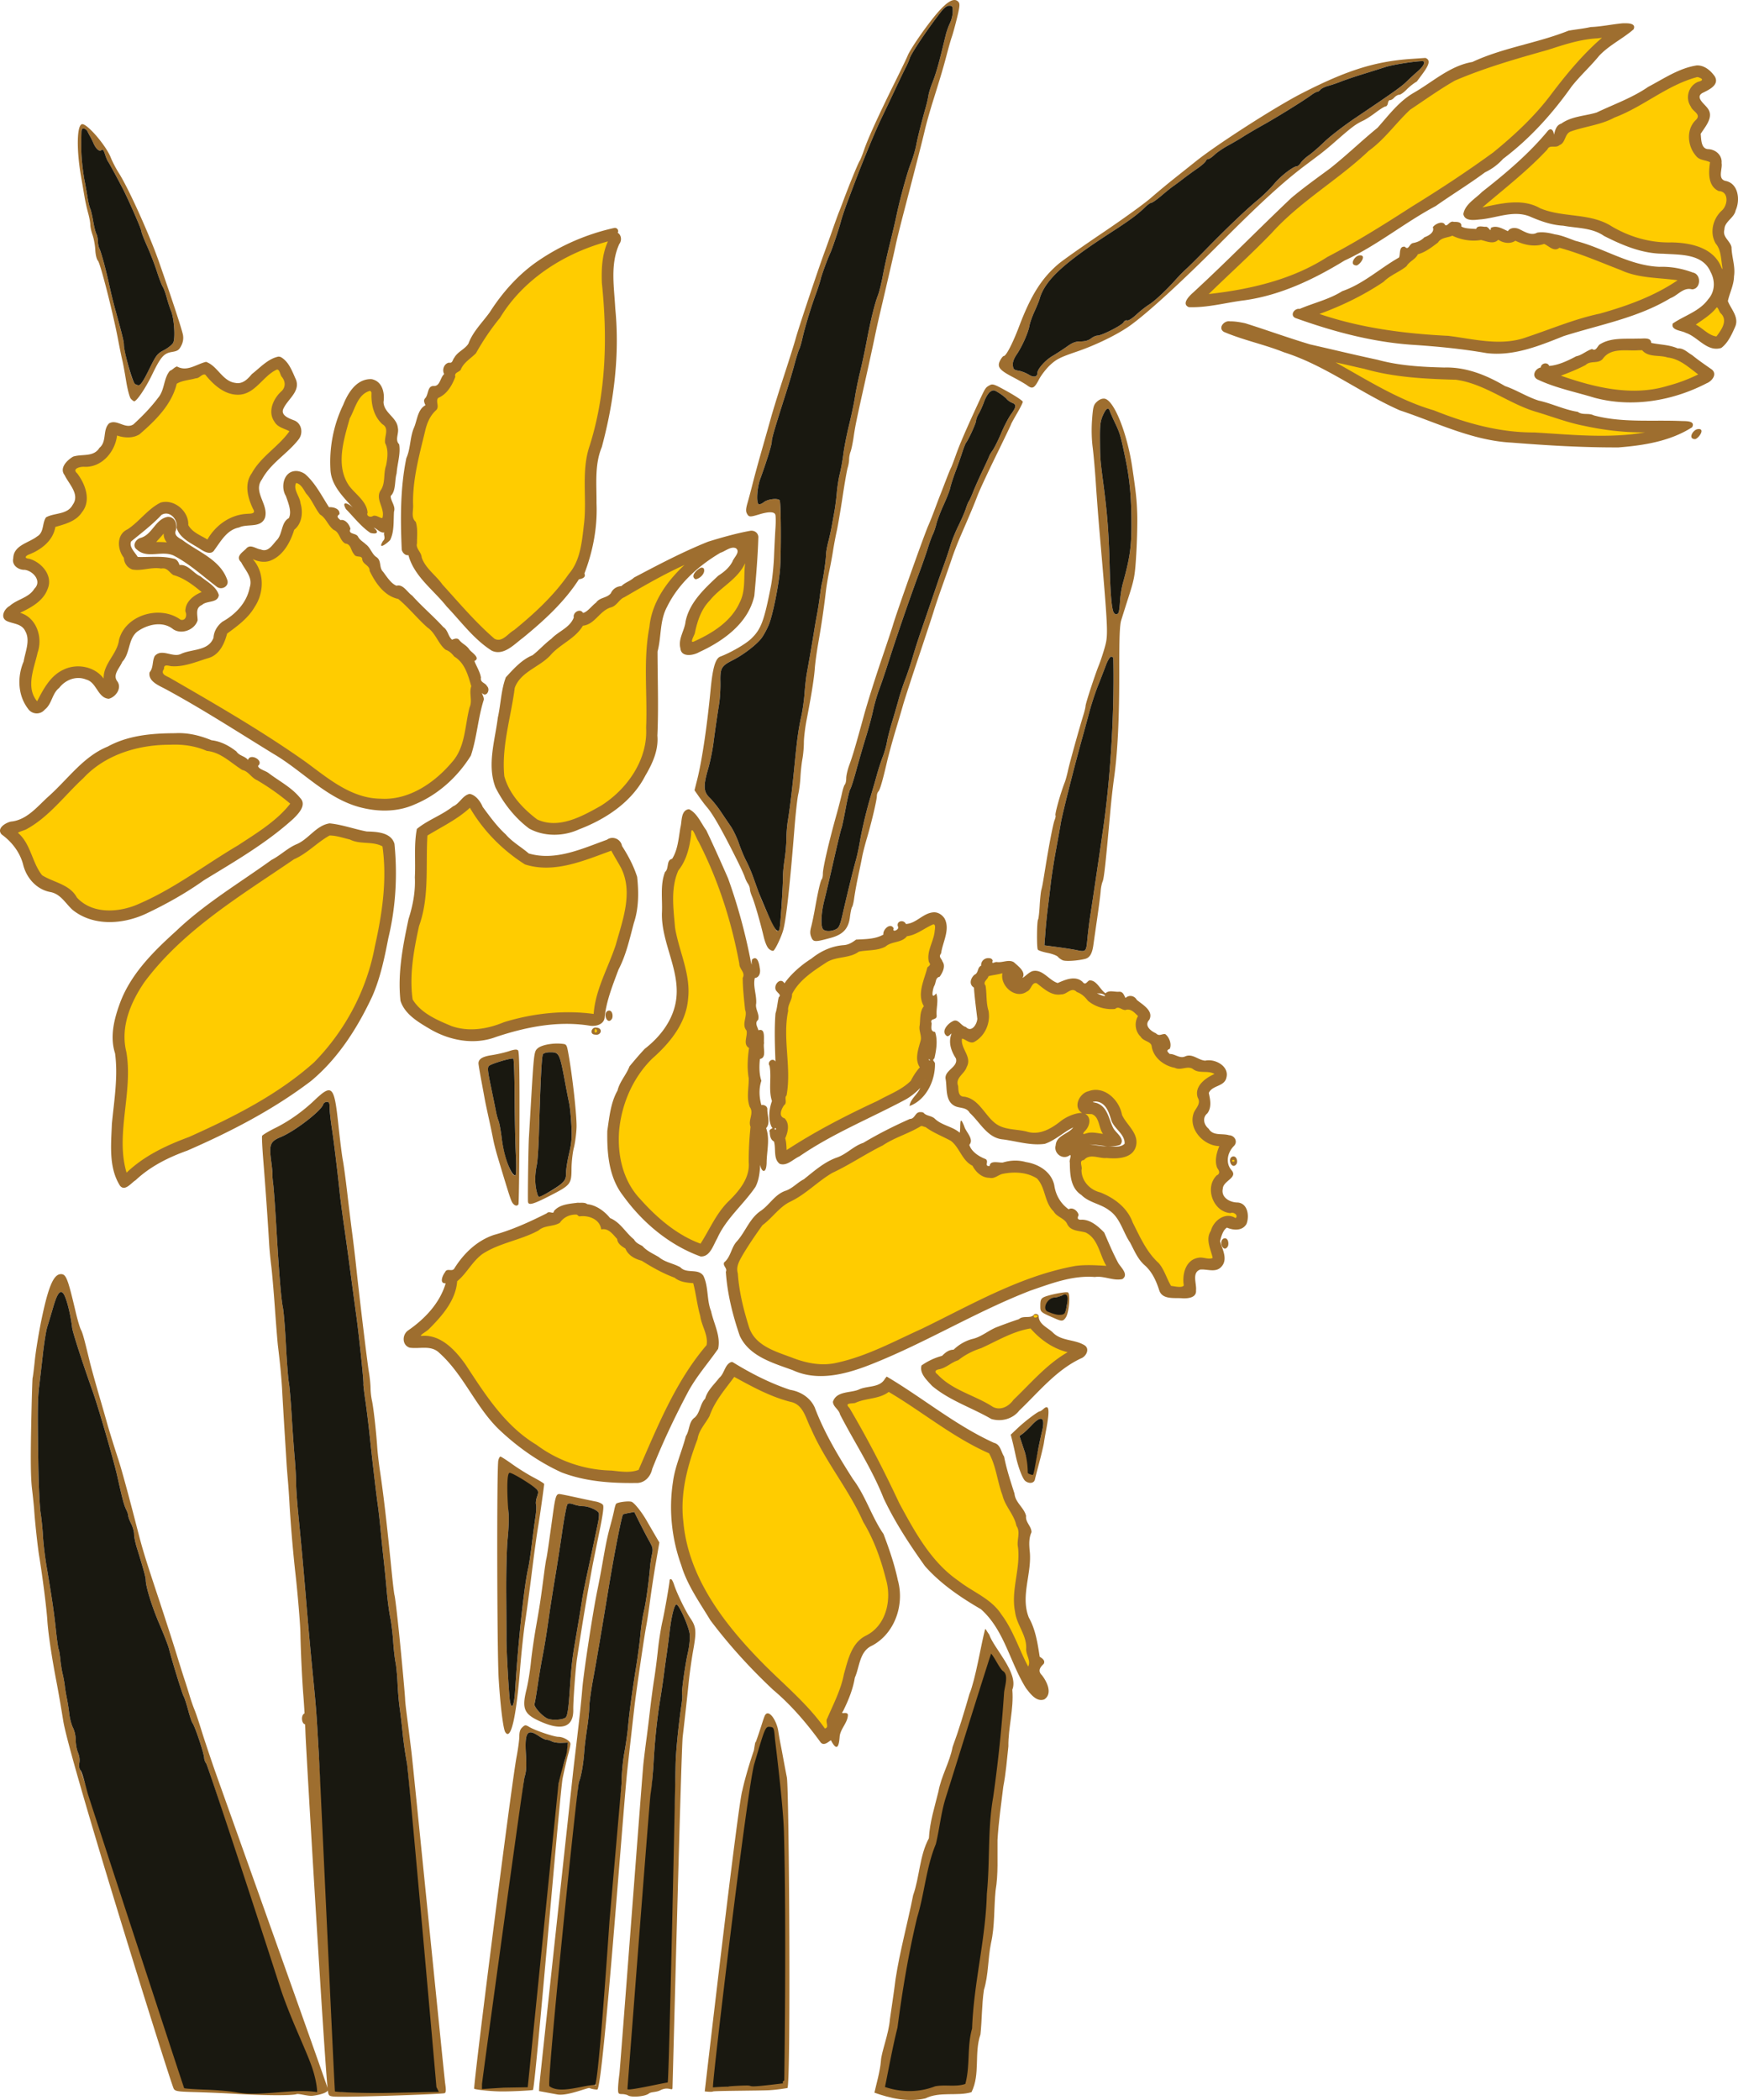
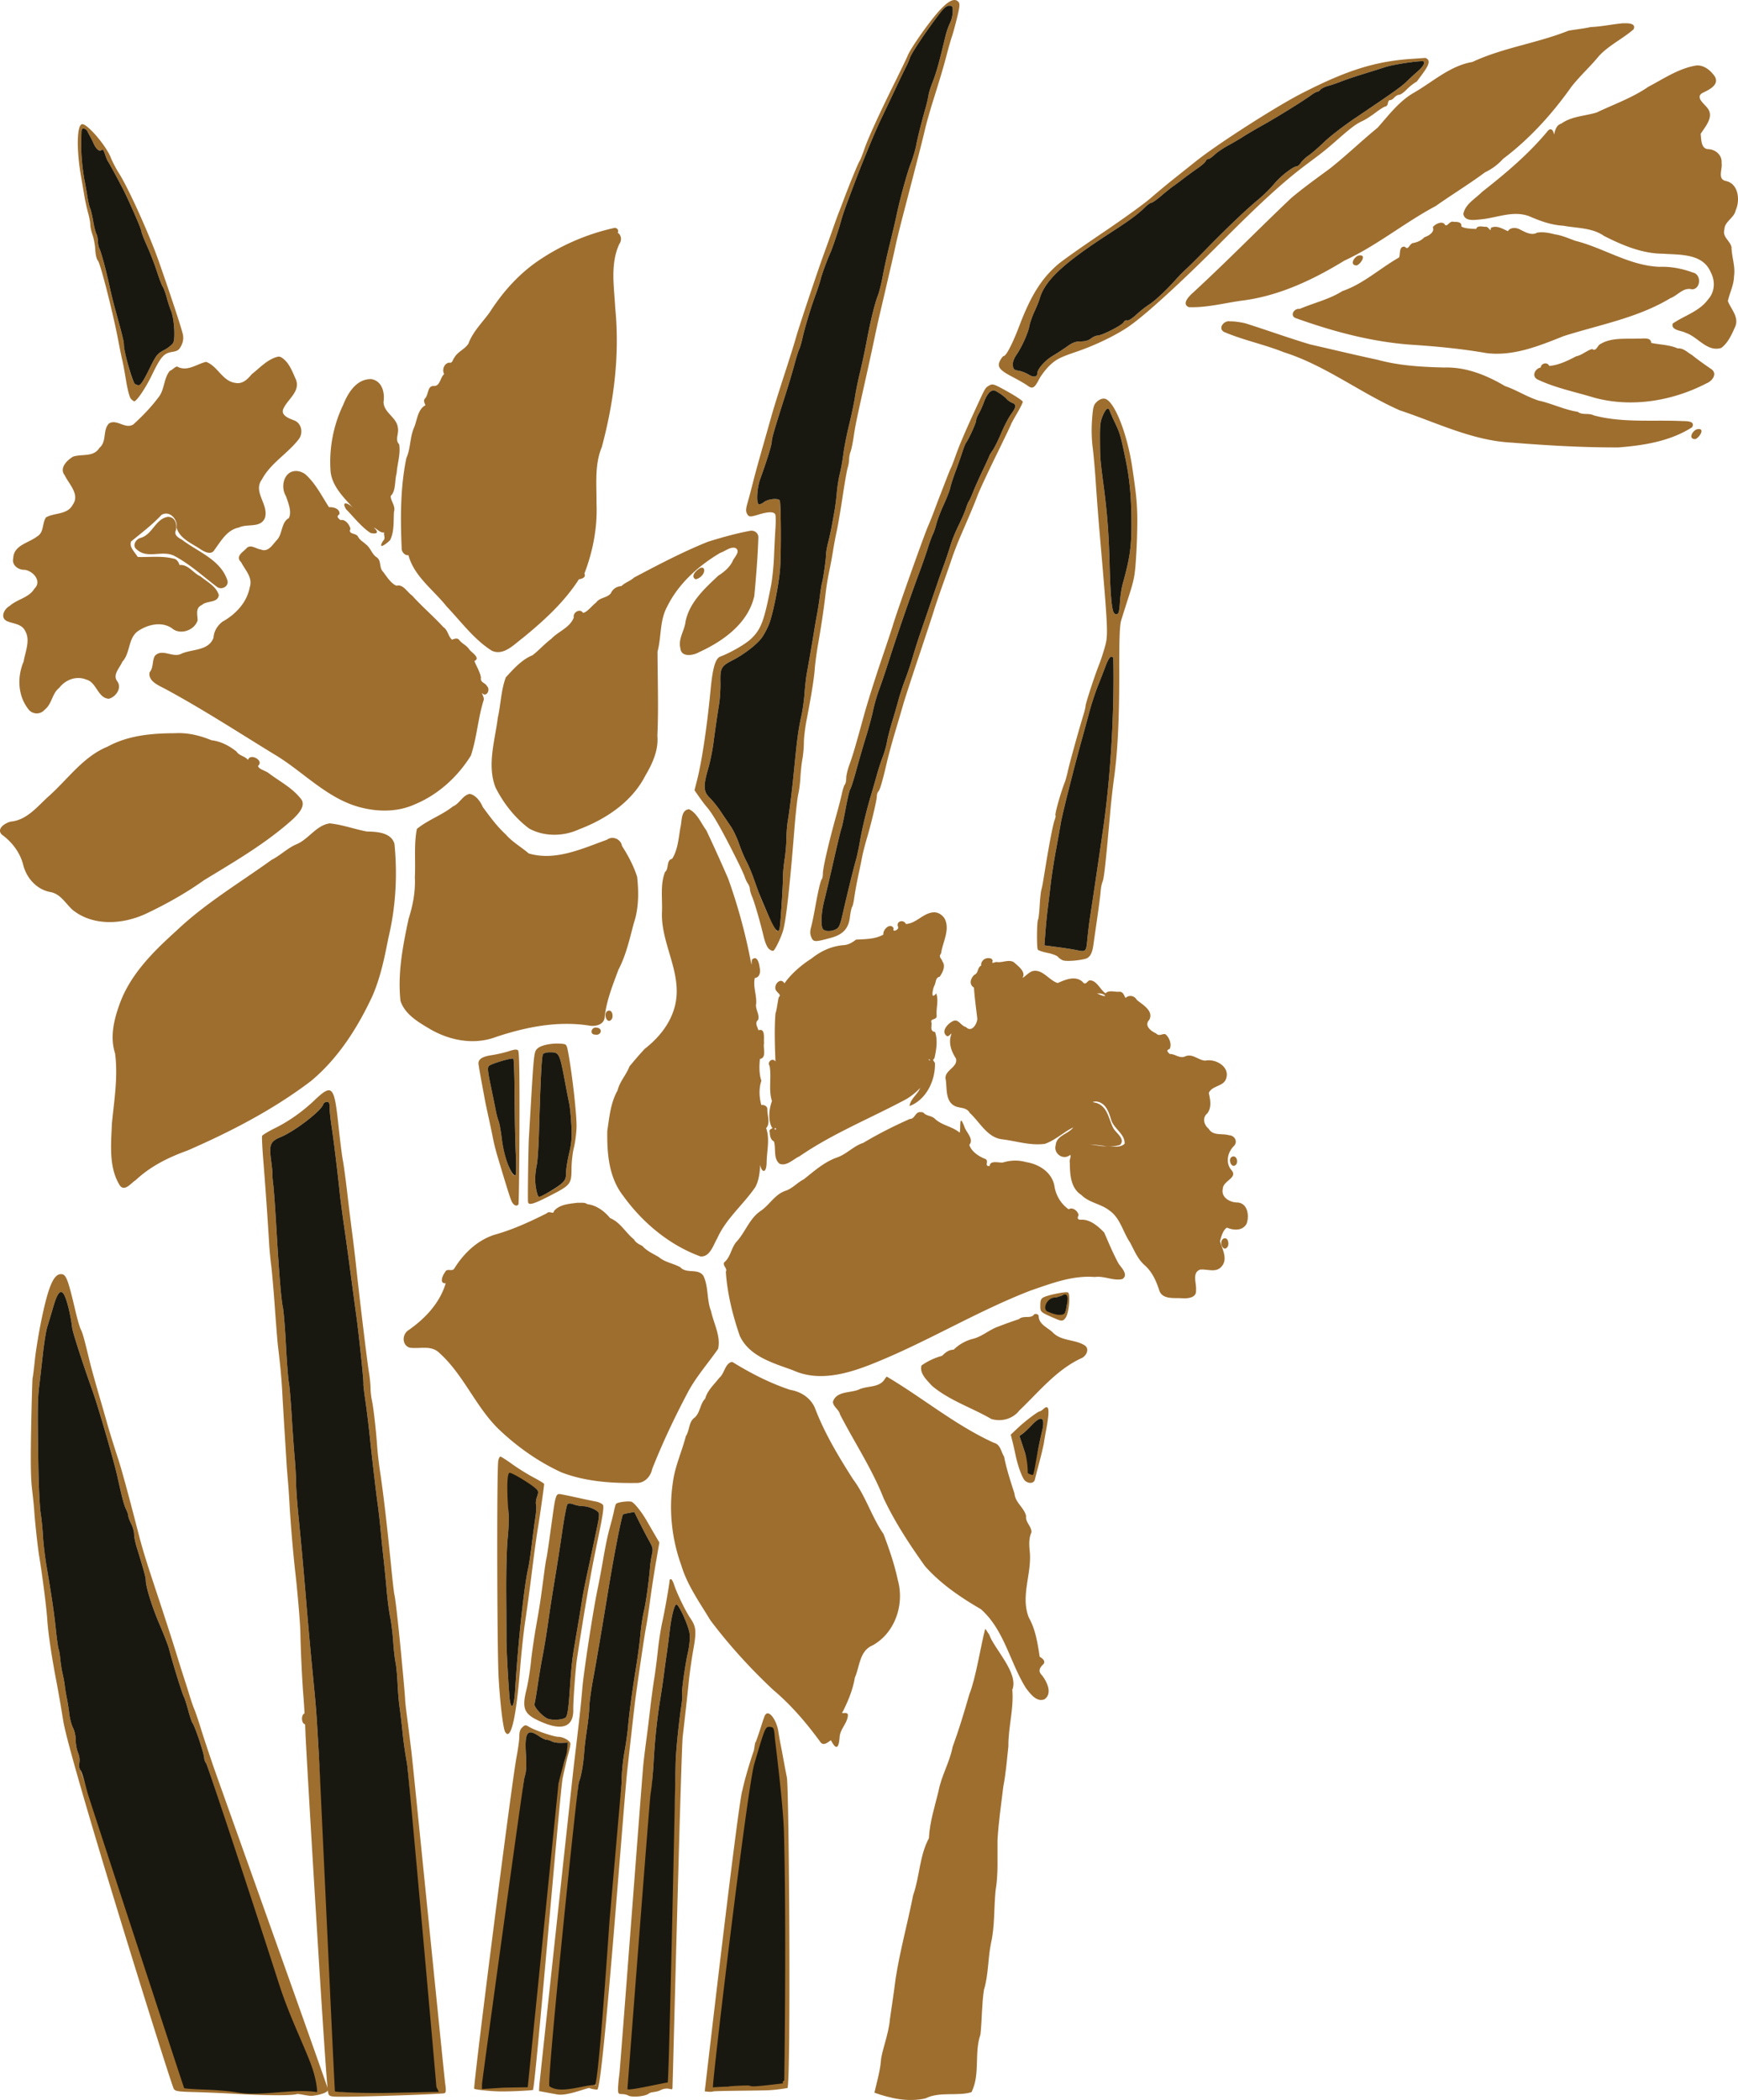
<svg xmlns="http://www.w3.org/2000/svg" width="1270.394" height="1534.633" viewBox="0 0 1190.995 1438.719">
  <path d="M430.52 1435.657c-.825-.533-2.738-.976-4.25-.985-2.482-.014-2.75-.362-2.75-3.573 0-1.958.422-6.57.937-10.25.516-3.68 15.813-206.937 16.433-212.437.62-5.5 1.582-13.284 2.138-17.298.555-4.015 1.637-12.79 2.404-19.5.767-6.711 2.042-16.252 2.834-21.202.791-4.95 1.952-13.95 2.579-20 .627-6.05 2.008-14.825 3.069-19.5 1.566-6.901 4.972-26.42 4.972-28.49 0-.28.415-.51.923-.51.507 0 1.456 1.687 2.108 3.75 1.787 5.654 7.878 18.2 11.179 23.028 3.98 5.82 4.26 8.924 1.965 21.722-1.085 6.05-2.479 15.95-3.098 22-1.115 10.901-2.453 23.033-4.136 37.5-1.039 8.93-6.82 237.084-7.005 240.643-.12 2.302-2.693-1.347-8.24 1.461-3.101 1.57-6.302 1.005-7.884 2.25-2.815 2.214-12.119 2.722-14.178 1.391zm25.24-15.206c.93-1.504 7.064-203.13 7.199-211.539.134-8.293 1.924-26.61 3.943-40.329.553-3.756.797-7.164.544-7.575-.656-1.06 1.972-20.207 3.978-28.992.957-4.193 1.485-9.516 1.218-12.294-.518-5.389-7.57-21.035-9.235-20.49-1.407.46-3.37 8.525-4.548 18.68-.541 4.675-1.45 11.65-2.02 15.5a837.706 837.706 0 00-1.922 14c-.49 3.85-1.552 11.05-2.363 16-2.26 13.794-3.716 27.523-4.669 44-.477 8.25-15.778 213.74-16.442 217.402-1.119 6.159 1.814 3.558 3.331 3.558 11.315-4.032 15.53-7.715 20.986-7.921zm-294.612 14.038c-7.7-.454-20.049-.985-27.441-1.181-11.909-.316-13.578-.574-14.633-2.261-1.875-3-71.493-225.325-75.752-252.135-1.354-8.525-3.376-20.225-4.492-26-3.368-17.42-5.843-34.013-6.412-43-.514-8.112-3.328-30.25-5.58-43.894-1.03-6.248-2.91-23.626-3.417-31.606-.14-2.2-.81-8.725-1.488-14.5-.884-7.52-1.046-19.71-.57-42.959.364-17.852.81-32.702.99-33 .18-.297.863-5.716 1.517-12.041.654-6.325 2.675-18.7 4.492-27.5 4.742-22.966 8.373-31.5 13.402-31.5 3.541 0 4.703 2.988 10.11 26 1.227 5.225 2.82 10.625 3.54 12 1.223 2.337 2.097 5.495 6.09 22 .865 3.575 3.606 13.475 6.092 22 2.486 8.525 4.945 17.075 5.465 19 1.22 4.523 5.32 17.768 7.978 25.774 2.032 6.118 7.059 24.523 12.769 46.747 3.932 15.304 5.23 19.559 14.634 47.979 4.55 13.75 10.139 31.075 12.42 38.5 2.282 7.425 4.83 15.525 5.663 18 .832 2.475 2.323 7.2 3.312 10.5.989 3.3 2.518 7.714 3.397 9.81.88 2.095 2.935 8.17 4.566 13.5 1.632 5.33 5.694 17.54 9.026 27.134 3.333 9.594 78.005 218.526 78.005 219.755 0 1.979-5.596 3.655-10.688 4.225-3.163.354-9.3-1.633-10.894-1.122-3.336 1.068-21.802.969-42.1-.225zm48-2.485c4.204-.733 2.258-4.78 2.004-6.458-.588-3.878-68.354-215.372-69.769-217.24-.788-1.042-1.453-2.794-1.478-3.894-.07-3.106-6.408-22.06-8.032-24.016-.47-.567-1.792-4.525-2.936-8.795-1.145-4.27-2.539-8.535-3.099-9.477-.984-1.655-8.081-24.666-10.059-32.611-.533-2.145-3.431-9.625-6.44-16.622-5.146-11.97-9.453-25.784-9.453-30.318 0-1.889-1.585-7.652-6.114-22.232-1.037-3.338-1.886-7.519-1.886-9.29 0-1.77-.9-4.983-2-7.139-1.1-2.156-2-4.577-2-5.38 0-.802-.632-2.732-1.404-4.289-1.488-3.001-2.492-6.77-6.083-22.831-2.433-10.883-13.025-47.369-16.905-58.234-6.796-19.03-13.675-40.338-14.048-43.517-1.175-10.004-4.155-21.393-6.191-23.663-2.165-2.414-4.174.449-6.873 9.792-1.37 4.742-3.145 10.647-3.945 13.122-.8 2.475-2.155 10.8-3.01 18.5-.857 7.7-1.998 17.6-2.537 22-1.106 9.02-1.196 16.93-.616 54 .224 14.3.922 29.15 1.551 33 .63 3.85 1.36 11.05 1.623 16 .264 4.95 1.358 14.175 2.432 20.5 3.71 21.847 5.137 31.545 6.401 43.5.698 6.6 1.555 12.675 1.905 13.5.35.825.873 3.975 1.162 7 .29 3.025 1.01 7.525 1.604 10 .592 2.475 1.245 6.075 1.45 8 .206 1.925.836 5.75 1.4 8.5.565 2.75 1.322 7.605 1.683 10.79.362 3.184 1.5 7.441 2.53 9.46 1.062 2.085 1.871 5.757 1.871 8.494 0 2.65.702 6.493 1.56 8.538.97 2.314 1.325 4.974.94 7.044-.387 2.08-.14 3.902.66 4.866 1.436 1.731 68.211 205.476 69.983 211.74.654 2.31 1.437 4.45 1.74 4.753.304.303 7.038.773 14.965 1.044 7.928.272 18.91-2.005 22.76-1.218 8.885 2.633 41.287-1.97 44.654 3.081zm194.872-1.45c-1.1-.532-15.258 5.63-22.133 4.366l-12.5-2.3.156-3.415c.085-1.879 22.854-212.643 23.71-219.793 3.7-30.936 4.883-41.68 5.778-52.5.951-11.509 7.45-53.881 10.427-68 .87-4.125 2.446-12.45 3.502-18.5 2.366-13.56 3.373-18.323 5.5-26 .913-3.3 2-7.705 2.416-9.79.416-2.084 1.02-4.054 1.343-4.377 1.191-1.19 9.192-2.123 10.806-1.259 2.07 1.108 6.797 7.077 9.967 12.586 1.317 2.288 3.845 6.647 5.618 9.688l3.223 5.528-2.387 13.812c-1.313 7.597-3.122 19.437-4.02 26.312-.898 6.875-2.052 14.525-2.565 17-1.139 5.502-6.874 44.66-8.056 55a8824.113 8824.113 0 00-4.89 43.5c-2.742 24.86-16.747 219.26-20.665 219.177-1.777-.037-4.13-.503-5.23-1.035zm21.881-208.392c.01-6.159.829-15.235 1.92-21.25 1.047-5.775 2.2-13.875 2.56-18 .818-9.357 2.88-24.59 5.615-41.5 1.157-7.15 2.46-17.05 2.893-22 .435-4.95 1.485-11.925 2.334-15.5 1.414-5.955 3.425-20.39 4.272-30.667.19-2.292.763-6.033 1.275-8.313.825-3.672.601-4.736-1.965-9.332-1.593-2.854-4.531-8.46-6.53-12.46l-3.632-7.273-3.629.655c-1.995.36-3.817.822-4.048 1.026-.935.825-6.074 27.043-10.068 51.364-5.026 30.599-8.007 48.122-10.55 62-1.36 7.425-2.492 15.75-2.515 18.5-.024 2.75-.729 9.5-1.566 15-.838 5.5-1.685 12.475-1.883 15.5-.543 8.283-2.074 17.1-3.618 20.837-1.283 3.104-17.388 206.84-15.328 208.509 1.217.986-.796-.161 1.561.194 2.357.354 13.72-3.896 17.02-2.86 3.3 1.035 7.238 1.924 8.75 1.974l-6.678-3.5 23.81-202.904zm82.783 4.54c2.76-12.637 7.943-27.54 7.943-27.54 1.332-8.44 1.12-5.25 1.12-5.25 3.292-8.792 5.3-16.473 6.443-18.693 2.527-4.722 8.01 3.38 9.124 10.728.372 2.456 1.082 6.49 1.576 8.965a664.984 664.984 0 011.893 10 937.56 937.56 0 002.42 12.698c1.592 8.04 2.826 211.617.384 212.924 0 0-6.514 1.15-12.467 1.482-5.954.332-37.616.375-38.544.871-1.022.547-5.632-.062-5.632-.062s22.98-198.787 25.74-206.123zm-166.399 206.134c-7.689-.154-16.844-1.348-17.326-1.83-.892-.892 25.55-209.193 29.042-227.452 1.037-5.422 1.885-11.765 1.885-14.095 0-2.995.598-4.778 2.04-6.084 1.956-1.77 2.165-1.773 5.013-.09 3.957 2.337 16.691 6.627 19.672 6.627 3.485 0 8.275 2.784 8.275 4.808 0 .966-.692 4.217-1.538 7.224-.845 3.008-2.554 10.375-3.797 16.371-1.825 8.811-18.796 213.048-20.374 213.53-1.074.33-15.203 1.145-22.892.992zm13.888-10.19c.655-3.206 21.932-196.024 29.705-213.35 1.661-3.701 2.24-8.982 2.605-11.263l.663-4.147-4.408.167c-2.425.092-5.379-.353-6.565-.987-1.185-.635-2.84-1.154-3.677-1.154-.836 0-3.179-1.125-5.205-2.5-7.917-5.373-9.83-2.725-8.912 12.332.506 8.3.304 11.778-.91 15.668-.859 2.75-23.565 208.058-23.57 209.863 0 0 6.238 2.683 10.616 2.327l6.362-.057c.514-2.512 2.487-4.472 3.296-6.898zm-127.89 13.685c-2.926-.366-3.239-.755-3.69-4.59-2.19-18.615-14.903-232.998-15.263-244.329-.227-7.15-.869-18.625-1.427-25.5-.879-10.822-1.807-30.34-2.068-43.5-.126-6.372-1.855-26.869-3.458-41-1.573-13.862-3.344-34.884-4.043-48-.235-4.4-.722-11.375-1.083-15.5s-.748-9.075-.86-11c-.11-1.925-.71-11.6-1.331-21.5-.622-9.9-1.37-22.5-1.66-28-.477-8.975-1.341-18.185-2.957-31.5-.3-2.475-1.24-14.175-2.089-26-.848-11.825-1.982-24.878-2.52-29.007-.537-4.13-1.172-10.88-1.412-15-.88-15.176-2.615-39.938-3.923-55.993-.739-9.075-1.142-17.033-.896-17.685.246-.652 4.334-3.111 9.085-5.465 9.257-4.585 18.647-11.222 26.698-18.87 12.232-11.621 13.642-10.203 16.474 16.571 1.102 10.422 2.485 21.424 3.074 24.449.589 3.025 1.931 12.925 2.983 22 1.051 9.075 2.567 21.45 3.368 27.5.802 6.05 1.962 15.725 2.579 21.5 2.604 24.38 7.765 67.135 9.007 74.615.558 3.364 1.026 8.089 1.04 10.5.013 2.412.437 6.185.943 8.385 1.015 4.423 2.918 21.135 3.643 32 .257 3.85 1.112 11.275 1.9 16.5 2.376 15.771 4.802 36.635 7.948 68.355.81 8.17 1.696 15.595 1.969 16.5.42 1.393 1.669 11.752 3.153 26.145 1.675 16.245 4.15 43.303 4.16 45.5.005 1.1.515 5.825 1.132 10.5.617 4.675 2.035 15.925 3.152 25s22.62 224.082 23.124 227.369c.675 4.4.602 6.175-.278 6.734-1.195.76-70.447 3.068-76.473 2.315zm68.011-8.975c-.181-3.025-16.402-214.219-17.421-219.444-1.02-5.225-2.35-14.45-2.955-20.5-.605-6.05-1.533-13.925-2.061-17.5-.529-3.575-1.168-11.033-1.422-16.572-.253-5.54-.883-12.065-1.4-14.5-.517-2.436-1.244-8.928-1.617-14.428-.372-5.5-1.292-12.938-2.044-16.529-.752-3.59-1.836-11.915-2.408-18.5-.573-6.584-1.528-16.246-2.123-21.471-.595-5.225-1.496-14-2.003-19.5-.507-5.5-1.336-12.925-1.843-16.5-1.253-8.846-3.922-31.63-5.622-48-.771-7.425-2.11-18.3-2.973-24.168-.864-5.868-1.475-11.043-1.358-11.5.343-1.341-3.2-35.04-5.08-48.332-.507-3.575-2.077-15.245-3.49-25.933-1.414-10.688-3.52-25.988-4.683-34-1.161-8.012-2.471-17.942-2.91-22.067-1.861-17.5-4.137-36.152-5.516-45.205-.814-5.337-1.479-11.525-1.479-13.75 0-3.331-.34-4.045-1.932-4.045-1.063 0-2.19.81-2.505 1.801-1.407 4.434-19.467 18.31-28.942 22.237-7.346 3.045-8.19 5.102-6.695 16.332.62 4.659 1.022 8.844.894 9.3-.128.457.11 3.53.53 6.83.419 3.3 1.406 17.025 2.193 30.5 1.811 31.004 3.233 48.27 4.445 54 .524 2.475 1.454 13.95 2.067 25.5.613 11.55 1.507 23.095 1.986 25.657.48 2.56 1.352 12.686 1.939 22.5.586 9.813 1.506 22.82 2.043 28.902.538 6.082.977 13.857.977 17.278 0 3.421.656 12.845 1.457 20.941 2.238 22.625 3.373 35.038 5.098 55.722 1.939 23.26 2.922 34.176 5 55.5 2.279 23.375 2.301 23.673 3.994 52.91.842 14.524 14.761 231.686 15.052 232.157.29.47 16.355.288 32.955.142l30.182-.265zm49.93-240.694c-1.4-2.244-3.337-17.885-4.489-36.25-1.155-18.428-1.391-144.572-.28-149.75.325-1.513.977-2.75 1.45-2.75s4.153 2.362 8.178 5.25c4.026 2.887 10.578 6.962 14.561 9.054 3.983 2.093 7.242 4.111 7.242 4.486 0 1.179-2.991 22.46-3.965 28.21-1.254 7.402-2.608 17.281-5.07 37-1.132 9.075-2.919 22.125-3.97 29-1.05 6.875-2.618 21.416-3.484 32.313-2.694 33.899-6.36 49.547-10.173 43.437zm6.79-28.83c1.918-31.81 6.237-72.179 8.916-83.327.541-2.251 1.64-9.493 2.442-16.093.803-6.6 1.93-15.108 2.505-18.906.575-3.798.782-7.734.461-8.746-.321-1.012-.025-3.387.66-5.278.994-2.75.99-3.742-.016-4.955-1.948-2.347-15.218-9.113-17.011-8.767-2.46.474-3.145 18.14-2.44 25.152.303 3.025.018 10.675-.635 17-.672 6.512-1.102 23.212-.99 38.5.108 14.85.174 28.575.147 30.5-.093 6.657 1.778 39.512 2.437 42.79 1.273 6.325 2.886 2.723 3.524-7.87zm18.466 22.08c-12.352-5.268-14.052-8.812-10.725-22.358 1.1-4.478 2.47-12.867 3.045-18.642.575-5.775 2.202-17.025 3.615-25 2.486-14.033 3.06-17.825 5.436-36 .611-4.675 1.304-9.175 1.539-10 .235-.825 1.118-6.45 1.962-12.5l2.649-19c1.55-11.118 2.22-13.036 4.486-12.814 1.045.102 6.174 1.131 11.4 2.287 5.224 1.156 11.253 2.427 13.397 2.824 2.143.398 4.352 1.444 4.908 2.326.726 1.15-.058 6.79-2.778 19.99-2.084 10.113-4.16 20.412-4.615 22.887-3.801 20.734-6.456 36.666-10.414 62.5-.964 6.296-2.663 29.505-2.543 34.756.267 11.728-7.2 14.784-21.362 8.744zm16.07-3.185c1.248-.983 1.97-5.624 2.847-18.315 1.21-17.493 1.63-21.414 3.432-32 3.234-19.006 4.2-24.837 5.058-30.5.458-3.025 1.953-10.675 3.322-17 2.895-13.383 6.304-29.476 7.673-36.228.527-2.6.724-5.338.437-6.085-.748-1.952-6.962-4.687-10.646-4.687-1.73 0-4.639-.54-6.465-1.2-2.255-.816-3.648-.874-4.34-.183-.56.56-2.156 8.864-3.547 18.451-1.39 9.588-3.657 24.182-5.037 32.432-1.38 8.25-3.15 19.5-3.932 25-1.992 13.993-3.09 20.768-4.864 30-.846 4.4-2.248 12.856-3.117 18.791-.868 5.935-1.812 11.398-2.097 12.141-.692 1.803 5.329 8.545 9.015 10.095 3.064 1.289 10.248.871 12.26-.712zm315.079-162.065c-1.894-1.444-5.045-9.79-6.7-17.75-.63-3.025-1.631-7.416-2.226-9.757l-1.08-4.256 4.881-4.61c4.97-4.693 13.807-11.377 15.043-11.377.375 0 1.476-.72 2.447-1.598 3.986-3.607 4.499.477 1.835 14.598-.57 3.025-1.226 6.85-1.456 8.5-.23 1.65-1.608 7.5-3.062 13-1.454 5.5-2.872 11.012-3.151 12.25-.573 2.541-3.851 3.043-6.531 1zm6.52-12a335.76 335.76 0 002.77-12.25c.666-3.3 1.603-7.575 2.083-9.5 2.476-9.93-.249-11.712-6.959-4.553-2.292 2.446-5.129 5.12-6.303 5.943l-2.135 1.495 3.64 10.96c2.003 6.027 3.641 11.678 3.641 12.557 0 3.728 1.819 1.134 3.263-4.652zm14.737-98.967c-11.314-4.898-11-4.631-11-9.337 0-3.461.452-4.617 2.162-5.532 2.984-1.598 15.03-4.042 16.731-3.396 1.876.712.836 13.721-1.366 17.081-1.72 2.626-2.76 2.814-6.527 1.184zm6.345-5.533c2.331-8.496 1.052-12.603-3.215-10.32-1.1.589-2.928 1.07-4.064 1.07-2.841 0-6.066 3.473-6.066 6.532 0 3.005 2.576 4.312 8.683 4.405 3.168.048 4.299-.362 4.662-1.687zm-379.792-75.5c-1.203-2.906-2.886-8.29-9.613-30.75-1.071-3.575-2.376-8.75-2.9-11.5-.523-2.75-1.891-9.275-3.04-14.5-1.15-5.225-2.293-10.625-2.54-12a4652.25 4652.25 0 00-2.455-13.3c-1.103-5.941-2.005-11.368-2.005-12.06 0-3.007 2.7-4.702 9-5.651 3.575-.539 8.86-1.749 11.745-2.69 3.934-1.282 5.53-1.424 6.388-.566.833.833 1.092 15.18.955 52.881-.103 28.457-.417 52.11-.697 52.562-1.141 1.847-3.575.627-4.838-2.426zm3.004-32.13c-.37-7.766-.732-25.51-.806-39.43-.074-13.92-.47-25.517-.88-25.77-1.172-.724-15.132 3.412-16.652 4.933-1.154 1.153-.948 3.364 1.325 14.256 1.48 7.09 3.027 14.691 3.437 16.891.41 2.2 1.213 5.152 1.785 6.56.572 1.408 1.535 6.628 2.14 11.6 1.54 12.672 6.865 27.217 9.392 25.656.555-.343.66-6.272.26-14.696zm8.36 32.63c-.213-4.543.262-37.543.63-43.75.23-3.85.64-10.825.913-15.5 2.533-43.362 2.533-43.367 5.078-45.674 2.529-2.293 10.161-3.761 16.43-3.159 3.425.329 3.483.414 4.653 6.833 2.783 15.27 5.853 43.074 5.576 50.5-.164 4.4-.995 10.7-1.847 14-.852 3.3-1.57 9.763-1.594 14.363-.057 10.492-.61 11.174-15.093 18.588-11.46 5.867-14.61 6.679-14.745 3.799zm14.024-6.3c3.147-1.676 7.147-4.351 8.89-5.943 2.656-2.426 3.17-3.62 3.17-7.372 0-2.462.944-8.45 2.099-13.306 1.707-7.18 2-10.79 1.563-19.329-.295-5.775-.973-12.525-1.505-15-.533-2.475-1.681-8.325-2.552-13-4.032-21.651-4.201-22-10.675-22-2.027 0-4.13.562-4.673 1.25-.928 1.176-1.713 16.293-2.844 54.75-.267 9.075-.904 18.525-1.415 21-1.633 7.91-1.463 14.315.548 20.75.543 1.738.936 1.643 7.394-1.8zM728.351 657.92c-1.119-.43-2.625-1.495-3.346-2.364-.721-.87-3.98-2.105-7.24-2.747-3.26-.641-6.226-1.649-6.59-2.239-.827-1.336-.673-19.227.176-20.6.342-.554.831-4.73 1.088-9.282.256-4.551.752-9.4 1.101-10.775.82-3.226.912-3.73 2.737-15 2.748-16.968 5.363-30.442 6.434-33.147.576-1.456.84-2.855.587-3.108-.651-.651 3.563-15.707 6.367-22.745.548-1.375 1.53-4.975 2.183-8 1.1-5.093 7.264-27.3 10.601-38.188.79-2.578 1.437-5.282 1.437-6.008 0-1.66 6.13-20.482 9.056-27.804 1.208-3.025 3.075-8.65 4.147-12.5 2.402-8.622 2.31-10.647-3.644-79.5-.832-9.625-1.963-24.475-2.514-33-.55-8.525-1.524-19.55-2.164-24.5-.728-5.635-.884-12.7-.417-18.894.667-8.871 1.013-10.143 3.337-12.298 1.64-1.52 3.53-2.293 5.14-2.105 6.453.754 15.587 23.358 19.11 47.297 2.568 17.447 3.04 21.874 3.363 31.5.193 5.775-.083 17.925-.615 27-.882 15.07-1.312 17.584-4.965 29-2.2 6.875-4.62 14.525-5.38 17-1.052 3.427-1.369 11.772-1.33 35 .054 31.827-1.088 55.204-3.568 73-.805 5.775-1.926 15.675-2.49 22-3.255 36.432-4.383 46.754-5.353 49-.593 1.375-1.195 4.3-1.336 6.5-.14 2.2-1.2 10.525-2.355 18.5a5959.63 5959.63 0 00-2.657 18.5c-.848 6.085-2.51 8.801-5.865 9.588-5.363 1.258-12.952 1.722-15.035.92zm16.793-14.517c.417-4.394 1.171-10.69 1.676-13.99 2.987-19.543 8.105-54.165 9.608-65 4.772-34.416 7.258-77.814 6.485-113.25-.015-.688-.67-1.25-1.455-1.25-.824 0-2.334 2.433-3.568 5.75-1.177 3.162-3.662 9.575-5.522 14.25-1.86 4.675-4.517 12.775-5.903 18a1669.972 1669.972 0 01-5.043 18.5c-4.888 17.44-13.51 51.603-14.452 57.268-.525 3.153-2.072 11.807-3.439 19.232-1.366 7.425-2.965 17.775-3.552 23-.588 5.225-1.482 12.65-1.988 16.5-.506 3.85-1.23 11.11-1.61 16.132l-.688 9.132 8.846 1.174c4.866.646 10.647 1.55 12.847 2.008 6.838 1.426 6.923 1.344 7.758-7.456zm21.31-223.599c.376-.61.846-4.097 1.043-7.75.197-3.652 1.044-9.116 1.882-12.141 4.724-17.05 5.87-24.579 5.937-39 .086-18.873-1.027-31.825-3.956-46-3.374-16.33-3.836-17.933-7.234-25.09-1.673-3.526-3.298-7.198-3.61-8.16-.967-2.984-2.615-1.948-4.773 3-1.742 3.992-2.057 6.664-1.975 16.75.105 12.994.109 13.04 2.527 31.5 2.497 19.06 3.521 32.625 4.077 54 .516 19.884 1.44 30.515 2.846 32.75.973 1.547 2.33 1.606 3.235.141zM527.001 650.157c-1.307-1.09-2.715-4.373-3.75-8.745-2.397-10.114-6.286-23.48-7.939-27.284-.785-1.806-1.427-4.068-1.427-5.027 0-.96-.614-2.632-1.365-3.717-.751-1.084-1.707-3.097-2.125-4.472-.417-1.375-2.896-6.775-5.508-12-10.25-20.509-16.319-31.156-20.518-36-1.192-1.375-3.58-4.525-5.307-7l-3.139-4.5 1.899-7.5c3.187-12.592 6.78-36.776 9.136-61.5 1.417-14.874 3.307-21.314 6.625-22.575 7.354-2.796 17.303-8.552 21.172-12.25 6.77-6.469 8.87-12.076 13.598-36.334.875-4.488 1.805-13.488 2.066-20 .262-6.513.705-15.276.985-19.474s.23-8.36-.112-9.25c-.78-2.031-4.579-2.075-10.998-.128-6.415 1.946-7.13 1.899-8.445-.557-.838-1.565-.742-3.328.394-7.25.826-2.85 2.464-9.007 3.64-13.682 1.176-4.675 3.942-14.8 6.147-22.5 2.205-7.7 5.138-18.05 6.517-23 1.38-4.95 5.371-17.775 8.871-28.5 3.5-10.725 7.097-22.2 7.995-25.5 1.787-6.572 14.702-45.251 19.367-58 1.61-4.4 4.347-12.05 6.083-17 1.736-4.95 3.537-9.9 4.002-11 .465-1.1 1.848-4.7 3.075-8 3.924-10.56 10.241-25.964 11.123-27.122.47-.617 1.914-4.217 3.209-8 2.6-7.593 9.98-23.74 21.38-46.783 4.108-8.302 7.834-16.054 8.28-17.225 1.431-3.755 9.673-16.016 17.006-25.3 9.216-11.667 14.849-15.303 17.939-11.58.994 1.198.794 3.308-1.02 10.75-1.241 5.093-2.81 10.835-3.485 12.76-.675 1.925-2.231 7.325-3.458 12-2.476 9.435-4.08 14.865-9.6 32.5-2.065 6.6-4.537 15.375-5.493 19.5-1.683 7.261-4.765 19.303-14.333 56-2.51 9.625-5.018 19.75-5.575 22.5-.863 4.266-3.83 17.145-11.407 49.5-.838 3.575-2.41 10.775-3.493 16-1.084 5.225-3.83 17.825-6.105 28-5.983 26.767-6.794 30.705-7.965 38.68-.58 3.95-1.505 8.366-2.056 9.815-.551 1.45-1.002 3.811-1.002 5.25 0 1.437-.435 3.995-.966 5.684-.532 1.689-2.118 10.721-3.524 20.071-1.407 9.35-3.21 19.925-4.006 23.5-.797 3.575-1.928 9.586-2.513 13.357-.585 3.772-1.755 10.072-2.6 14-.844 3.929-1.902 10.293-2.35 14.143-1.3 11.171-3.065 23.16-5.155 35-1.068 6.05-2.15 13.925-2.404 17.5-.481 6.766-2.37 18.65-5.593 35.192-1.039 5.331-1.889 12.336-1.889 15.567 0 3.23-.454 8.33-1.009 11.331-.555 3.002-1.168 8.597-1.363 12.434-.194 3.837-.86 9.079-1.478 11.649-.618 2.57-1.797 13.145-2.62 23.5-3.15 39.597-5.715 62.723-7.747 69.827-1.357 4.745-5.364 13.123-6.66 13.924-.503.31-1.856-.22-3.007-1.18zm7.298-14.495c.591-2.942 2.315-30.094 2.238-35.25-.033-2.2.482-7.52 1.144-11.822.662-4.303 1.208-10.603 1.212-14 .004-3.398.442-8.878.973-12.178 1.468-9.112 2.95-21.418 4.58-38 1.822-18.542 2.726-25.057 4.72-34 .86-3.85 1.835-10.825 2.17-15.5.333-4.675 1.019-10.75 1.522-13.5 1.664-9.084 3.877-21.895 5.009-29 .613-3.85 1.556-9.25 2.096-12s1.4-8.304 1.913-12.342c.513-4.038 1.175-8.106 1.472-9.041.794-2.502 2.727-16.217 2.694-19.117-.015-1.375.662-5.2 1.504-8.5s1.898-8.025 2.347-10.5c.448-2.475 1.302-7.2 1.897-10.5s1.34-9.15 1.656-13c.315-3.85 1.231-9.59 2.035-12.755.804-3.165 1.913-9.356 2.465-13.757.552-4.4 2.305-13.286 3.896-19.745 1.591-6.459 3.413-15.118 4.049-19.243.635-4.125 2.202-11.775 3.48-17 1.28-5.225 3.3-14.675 4.492-21 2.668-14.166 5.623-26.214 7.726-31.5.876-2.2 2.383-8.275 3.35-13.5.966-5.225 3.103-14.9 4.748-21.5 1.644-6.6 3.705-15.375 4.578-19.5 2.616-12.359 7.434-29.873 10.01-36.387 1.329-3.362 2.937-8.813 3.573-12.113 1.092-5.668 3.374-14.73 6.547-26 .774-2.75 1.6-6.35 1.836-8 .236-1.65 1.408-5.475 2.606-8.5 2.256-5.7 4.189-12.203 6.687-22.5.8-3.3 1.955-8.025 2.566-10.5.61-2.475 1.939-6.17 2.952-8.21 1.014-2.04 1.843-5.528 1.843-7.75 0-3.605-.26-4.04-2.415-4.04-1.712 0-3.531 1.442-6.25 4.952-9.213 11.898-19.786 27.7-20.83 31.133-.404 1.328-1.559 3.99-2.566 5.915-1.007 1.925-4.371 8.9-7.476 15.5-3.104 6.6-7.387 15.6-9.516 20-3.622 7.484-12.303 28.35-17.473 42l-5.489 14.5c-1.769 4.675-3.816 10.75-4.55 13.5-1.536 5.764-6 19.059-7.387 22-1.903 4.037-5.951 15.085-6.596 18-.364 1.65-1.905 6.375-3.423 10.5-3.343 9.083-7.408 22.527-9.07 30-.673 3.025-1.65 6.327-2.174 7.339-.523 1.011-1.997 5.736-3.276 10.5-1.279 4.763-3.907 13.611-5.841 19.661-7.642 23.908-9.668 30.84-9.668 33.077 0 2.215-3.38 13.16-7.919 25.648-2.179 5.994-2.812 16.205-1.071 17.28.555.344 2.19-.304 3.635-1.44 2.706-2.13 9.735-2.878 10.802-1.151.903 1.462 1.041 37.715.18 47.586-.968 11.106-4.912 30.612-7.535 37.267-1.076 2.73-3.224 6.793-4.774 9.028-3.078 4.44-12.422 11.703-20.003 15.547-7.916 4.014-8.737 5.456-8.52 14.954.103 4.512-.275 11.129-.84 14.704-1.63 10.33-2.718 17.835-3.986 27.5-.65 4.95-2.258 12.72-3.575 17.265-3.45 11.91-3.239 15.712 1.105 19.931 1.925 1.87 5.221 5.965 7.326 9.101 2.105 3.137 5.277 7.825 7.05 10.42 1.771 2.593 4.3 7.887 5.618 11.763 1.319 3.876 3.529 9.179 4.911 11.784 1.383 2.605 3.48 7.436 4.663 10.736 1.182 3.3 2.8 7.8 3.595 10 3.679 10.178 11.886 27.5 13.029 27.5.699 0 1.474-1.013 1.723-2.25zm21.674 6.462c-.942-2.274-.965-3.956-.096-7.18.623-2.317 1.783-7.884 2.577-12.372 2.086-11.79 3.854-19.417 4.697-20.259.404-.404.734-2.1.734-3.77 0-3.997 4.184-22.05 9.533-41.131 1.388-4.95 2.995-11.25 3.572-14s1.464-5.428 1.972-5.95c.508-.523.923-2.446.923-4.275 0-1.829.946-5.901 2.102-9.05 2.351-6.407 4-11.988 9.966-33.725 2.264-8.25 7.479-24.9 11.589-37 4.11-12.1 7.853-23.35 8.318-25 2.203-7.81 21.658-62.576 24.335-68.5.87-1.925 2.752-6.65 4.183-10.5 1.432-3.85 3.226-8.575 3.988-10.5.762-1.925 2.593-6.65 4.068-10.5 1.475-3.85 2.952-7.45 3.282-8 .33-.55 1.792-4.375 3.249-8.5 2.547-7.214 6.705-16.878 15.058-35 5.222-11.33 5.202-11.297 7.978-12.874 2.241-1.274 3.164-.958 12.651 4.341 5.628 3.144 10.233 6.244 10.233 6.89 0 .646-1.8 4.255-4 8.02-2.2 3.764-4 7.052-4 7.306 0 .254-4.662 9.992-10.36 21.64-5.699 11.647-11.38 23.877-12.627 27.177-2.196 5.817-4.479 11.27-11.724 28-1.905 4.4-4.52 11.15-5.812 15-1.292 3.85-4.201 12.175-6.465 18.5-2.265 6.325-4.938 14.2-5.941 17.5-1.003 3.3-5.747 17.7-10.542 32s-9.546 28.925-10.559 32.5c-1.012 3.575-3.459 11.9-5.437 18.5-1.979 6.6-4.489 15.825-5.579 20.5-3.085 13.238-4.853 19.3-5.948 20.394-.553.553-1.006 1.907-1.006 3.008 0 2.682-3.622 18.087-6.724 28.598-1.38 4.675-2.885 10.525-3.346 13-.46 2.475-1.33 6.75-1.93 9.5-1.612 7.384-2.923 14.422-3.633 19.5-.346 2.475-.964 4.95-1.374 5.5-.41.55-1.065 3.636-1.455 6.858-.955 7.893-4.684 11.969-13.038 14.25-10.958 2.992-12.022 2.96-13.412-.396zm16.893-5.497c2.085-1.055 2.826-2.768 4.646-10.735 3.188-13.96 7.32-30.779 8.965-36.489.793-2.754 2.058-8.604 2.81-13 1.507-8.804 4.541-21.467 7.545-31.491a971.921 971.921 0 004.048-14c1.154-4.125 2.989-9.761 4.077-12.525 1.087-2.763 2.364-7.263 2.836-10 .473-2.736 2.089-9.025 3.592-13.975 1.503-4.95 3.526-11.925 4.496-15.5.97-3.575 2.98-9.65 4.468-13.5 1.488-3.85 3.747-10.6 5.02-15 1.273-4.4 3.707-12.05 5.407-17 7.879-22.93 11.079-32.266 12.169-35.5.649-1.925 2.419-6.875 3.934-11 1.514-4.125 3.522-10.13 4.46-13.343.939-3.214 3.412-9.289 5.495-13.5 2.084-4.211 4.356-9.457 5.05-11.657.694-2.2 1.616-4.451 2.049-5.003.432-.55 1.744-3.433 2.915-6.403 1.171-2.97 4.133-9.606 6.583-14.744s4.454-9.55 4.454-9.802c0-.252 1.076-2.045 2.392-3.983 1.315-1.938 3.974-7.306 5.909-11.928 1.935-4.623 4.909-10.324 6.609-12.67 3.689-5.094 3.854-6.726.8-7.888-1.261-.479-2.942-1.654-3.736-2.61-.795-.958-3.142-2.813-5.217-4.123-3.458-2.182-3.964-2.256-6.06-.883-1.259.825-3.136 3.87-4.172 6.768-1.036 2.898-2.702 6.619-3.7 8.269-1 1.65-1.819 3.813-1.821 4.806-.003 1.66-5.06 12.751-6.911 15.158-.438.57-1.594 3.511-2.57 6.536-.974 3.025-3.08 8.999-4.677 13.276-1.599 4.276-3.193 9.226-3.544 11-.351 1.773-2.373 7.004-4.494 11.625-2.12 4.62-4.36 10.47-4.977 13-.618 2.53-1.72 5.792-2.451 7.25-.73 1.457-2.29 5.732-3.464 9.5-1.175 3.767-3.71 11.045-5.633 16.174-6.06 16.164-15.719 44.192-21.598 62.675-1.924 6.05-4.676 14.15-6.115 18-1.439 3.85-3.303 10.282-4.142 14.293-.84 4.011-3.023 12.111-4.851 18-1.829 5.889-4.796 16.107-6.594 22.707-1.797 6.6-3.689 12.538-4.202 13.195-.514.657-1.968 6.796-3.232 13.642-1.263 6.846-2.537 12.834-2.83 13.307-.292.474-2.621 10.085-5.177 21.358-2.555 11.274-5.522 23.904-6.594 28.066-2.194 8.523-2.55 17.93-.748 19.732 1.55 1.55 5.629 1.51 8.781-.085zM89.651 273.162c-.857-.97-2.3-6.427-3.24-12.25-.932-5.775-2.09-12.075-2.574-14-.484-1.925-1.82-8.45-2.972-14.5-3.448-18.132-12.067-51.876-13.726-53.742-.918-1.032-1.669-4.09-1.843-7.5-.161-3.167-.995-7.727-1.852-10.134-.857-2.406-1.558-5.57-1.558-7.032 0-1.46-.682-5.117-1.517-8.124-.834-3.007-1.93-7.943-2.434-10.968-.504-3.025-1.584-9.325-2.4-14-3.205-18.38-2.897-35.138.66-35.821 3.354-.645 16.395 14.459 19.68 22.793 1.119 2.838 3.61 7.622 5.534 10.632 6.518 10.188 21.002 42.225 27.532 60.896 9.057 25.896 16.019 47.14 16.493 50.333.367 2.469-.042 4.806-1.251 7.152-1.517 2.944-2.497 3.601-6.297 4.228-5.659.933-7.74 3.318-13.771 15.787-4.343 8.977-10.429 18-12.14 18-.429 0-1.474-.788-2.324-1.75zm12.47-19.956c4.93-10.026 5.583-10.873 10.265-13.34 2.75-1.449 5.576-3.718 6.28-5.044 1.604-3.018.673-16.817-1.478-21.91-.813-1.925-2.136-5.975-2.94-9-.805-3.025-2.042-6.4-2.75-7.5-.706-1.1-2.51-5.825-4.009-10.5-1.497-4.675-4.496-12.438-6.663-17.251-2.167-4.814-3.94-9.422-3.94-10.242 0-1.487-9.192-22.436-13.167-30.007-4.589-8.74-9.129-17.052-9.831-18-.408-.55-1.292-2.708-1.964-4.796-.924-2.869-1.53-3.54-2.479-2.753-1.444 1.199-3.747-.88-5.487-4.953-.587-1.374-1.59-3.398-2.227-4.498-.638-1.1-1.475-2.675-1.86-3.5-.384-.825-1.438-1.646-2.342-1.823-1.2-.237-1.662.436-1.713 2.5-.265 10.703-.174 14.69.488 21.323.411 4.125 1.167 9.525 1.68 12 .513 2.475 1.378 7.348 1.924 10.829.546 3.481 1.383 7.081 1.86 8 .478.919 1.402 4.789 2.053 8.6.652 3.81 1.64 7.776 2.194 8.812.555 1.036 1.037 3.318 1.073 5.072.035 1.753.478 3.99.985 4.972 1.24 2.404 4.448 14.237 6.794 25.065 1.054 4.868 2.805 12.068 3.89 16 5.1 18.48 6.13 22.641 6.141 24.814.013 2.647 3.056 15.501 5.069 21.411 1.744 5.121 2.764 6.425 5.026 6.425 1.371 0 3.247-2.818 7.127-10.706zm601.765 10.813c-1.375-1.023-5.815-3.586-9.867-5.697-9.199-4.793-10.903-7.02-8.672-11.334.875-1.692 2.01-3.076 2.523-3.076 1.612 0 6.073-8.623 10.513-20.326 8.065-21.255 15.33-32.804 26.848-42.674 2.888-2.475 16.48-12.068 30.203-21.317 13.724-9.25 28.552-19.944 32.952-23.766 4.4-3.821 11.532-9.754 15.848-13.183 4.317-3.429 11.292-8.98 15.5-12.336 14.725-11.742 54.563-37.272 72.426-46.412 30.836-15.78 50.062-21.822 74.921-23.544l9.695-.672c5.498 2.02-.252 8.53-5.89 16.201-1.925 1.02-5.05 3.468-6.946 5.441-1.895 1.974-4.188 3.588-5.095 3.588s-2.447.882-3.423 1.96c-.976 1.078-2.272 1.866-2.881 1.75-.61-.115-1.262.802-1.45 2.04-.19 1.237-.906 2.25-1.594 2.25-.687 0-3.693 1.85-6.68 4.11-2.987 2.262-6.78 4.744-8.43 5.516-5.556 2.6-7.653 4.187-21.22 16.059-2.629 2.301-6.58 5.543-8.78 7.203-2.2 1.661-6.7 5.048-10 7.527-14.877 11.177-30.733 25.67-58 53.017-27.195 27.273-50.019 48.152-62 56.719-8.61 6.155-23.5 13.41-36.806 17.935-10.837 3.685-13.565 5.05-17.753 8.884-2.721 2.491-6.241 7.005-7.822 10.03-3.212 6.15-4.497 6.8-8.12 4.107zm7-8.497c0-2.641 5.32-8.654 10.228-11.559 2.9-1.717 7.459-4.68 10.131-6.586 3.808-2.715 5.83-3.465 9.343-3.465 2.969 0 5.341-.676 7.025-2 1.399-1.1 3.41-2 4.47-2 2.934 0 16.761-7.053 17.863-9.112.537-1.003 1.611-1.568 2.405-1.263.838.321 3.428-1.298 6.234-3.898 2.64-2.447 6.601-5.573 8.801-6.947 3.977-2.484 11.806-9.823 18.504-17.345 1.927-2.164 5.077-5.354 7-7.088s7.996-7.767 13.496-13.406c13.876-14.226 27.795-27.49 35.646-33.968 3.649-3.01 8.693-7.975 11.21-11.032 4.269-5.188 13.042-11.941 15.51-11.941.599 0 1.795-1.079 2.659-2.397.863-1.318 3.337-3.621 5.496-5.118 2.16-1.496 7.012-5.71 10.783-9.363 3.772-3.654 13.346-11.01 21.277-16.347 25.968-17.477 31.373-21.317 34.94-24.818 1.935-1.902 5.423-5.112 7.75-7.134 4.102-3.566 5.53-6.832 2.98-6.815-5.288.035-20.299 2.419-25.225 4.006a1952.153 1952.153 0 01-16.026 5.042c-5.5 1.706-12.025 3.922-14.5 4.925-2.475 1.003-6.359 2.32-8.631 2.926-2.272.606-4.69 1.775-5.373 2.598-.682.822-1.706 1.495-2.274 1.495-.568 0-2.426 1.032-4.127 2.292-4.977 3.687-23.34 15.074-33.095 20.522-4.95 2.765-10.972 6.3-13.382 7.856-2.41 1.557-7.135 4.324-10.5 6.151s-7.49 4.64-9.165 6.25c-1.677 1.611-3.603 2.929-4.282 2.929-.678 0-1.487.66-1.796 1.465-.309.805-2.882 3.066-5.718 5.024-2.836 1.957-7.182 5.12-9.657 7.026-2.475 1.907-5.625 4.245-7 5.196-1.375.952-5.01 3.88-8.077 6.51-3.068 2.628-6.136 4.779-6.818 4.779-.681 0-2.725 1.462-4.542 3.25-4.843 4.767-10.269 8.76-23.737 17.468-32.291 20.88-44.87 32.659-48.355 45.282-.38 1.375-1.938 5.2-3.463 8.5-1.526 3.3-3.069 7.67-3.429 9.712-.848 4.802-4.979 14.108-8.73 19.668-2.042 3.024-2.862 5.341-2.653 7.488.266 2.721.756 3.182 3.928 3.693 1.994.32 5.13 1.536 6.97 2.701 3.351 2.122 5.906 1.624 5.906-1.152z" fill="#9e6e2f" />
  <path d="M429.947 1431.268s15.197-198.538 15.862-202.2c.665-3.66 1.6-13.406 2.076-21.656.953-16.477 2.41-30.206 4.669-44 .81-4.95 1.874-12.15 2.363-16 .488-3.85 1.354-10.15 1.923-14 .569-3.85 1.478-10.825 2.02-15.5 1.177-10.155 3.14-18.22 4.547-18.68 1.665-.545 8.717 15.101 9.235 20.49.267 2.778-.26 8.101-1.218 12.294-2.006 8.785-4.634 27.932-3.978 28.992.253.41.009 3.82-.544 7.575-2.019 13.72-3.81 32.036-3.943 40.329-.135 8.408-4.474 216.32-5.404 217.824-5.168.707-26.967 5.84-27.608 4.532zm-267.36 2.303c-3.85-.788-13.486-1.654-21.414-1.925-7.927-.271-14.662-.742-14.965-1.045-.303-.303-65.287-199.085-65.94-201.396-1.773-6.263-3.786-14.87-5.223-16.601-.8-.964-1.046-2.786-.66-4.866.386-2.07.03-4.73-.94-7.044-.857-2.045-1.559-5.887-1.559-8.538 0-2.737-.81-6.409-1.872-8.493-1.03-2.02-2.167-6.277-2.529-9.462-.36-3.184-1.118-8.039-1.683-10.789-.564-2.75-1.194-6.575-1.4-8.5-.205-1.925-.858-5.525-1.45-8-.593-2.475-1.315-6.975-1.604-10-.29-3.025-.812-6.175-1.162-7-.35-.825-1.207-6.9-1.905-13.5-1.264-11.955-2.69-21.653-6.401-43.5-1.074-6.325-2.168-15.55-2.432-20.5-.263-4.95-.993-12.15-1.623-16-.63-3.85-1.327-18.7-1.551-33-.58-37.07-.49-44.98.616-54 .54-4.4 1.68-14.3 2.536-22 .856-7.7 2.21-16.025 3.01-18.5.8-2.475 2.576-8.38 3.946-13.122 2.699-9.343 4.708-12.206 6.873-9.792 2.036 2.27 5.016 13.659 6.19 23.663.374 3.179 7.253 24.487 14.05 43.517 3.88 10.865 14.471 47.351 16.904 58.234 3.59 16.06 4.595 19.83 6.083 22.831.772 1.557 1.404 3.487 1.404 4.29 0 .802.9 3.223 2 5.379 1.1 2.156 2 5.369 2 7.14 0 1.77.849 5.95 1.886 9.29 4.53 14.58 6.114 20.342 6.114 22.231 0 4.534 4.307 18.348 9.453 30.318 3.009 6.997 5.907 14.477 6.44 16.622 1.978 7.945 9.075 30.956 10.06 32.611.56.942 1.953 5.207 3.098 9.477 1.144 4.27 2.466 8.228 2.936 8.795 1.624 1.957 7.963 20.91 8.032 24.016.025 1.1.69 2.852 1.478 3.894.864 1.14 29.504 87.718 50.064 151.662 7.512 23.362 19.345 46.246 23.14 58.75 2.83 9.322 2.738 14.618 2.738 14.618-16.257-2.707-37.613 3.101-54.738.235zm213.912-4.313c-2.059-1.669 18.984-205.405 20.267-208.509 1.544-3.737 3.075-12.554 3.618-20.837.198-3.025 1.045-10 1.883-15.5.837-5.5 1.542-12.25 1.566-15 .023-2.75 1.156-11.075 2.516-18.5 2.542-13.878 5.523-31.401 10.549-62 3.994-24.321 9.133-50.539 10.068-51.364.231-.204 2.053-.666 4.048-1.026l3.629-.655 3.633 7.272c1.998 4 4.936 9.607 6.53 12.46 2.565 4.597 2.79 5.66 1.964 9.333-.512 2.28-1.086 6.02-1.275 8.313-.847 10.277-2.858 24.712-4.272 30.667-.85 3.575-1.9 10.55-2.334 15.5-.434 4.95-1.736 14.85-2.893 22-2.736 16.91-4.797 32.143-5.615 41.5-.36 4.125-1.513 12.225-2.56 18-1.091 6.015-1.91 15.091-1.92 21.25l-18.422 210.087 15.657-199.428s-12.184 196.602-15.484 195.567c-8.08.168-23.984 6.413-31.153.87zm112.097.825c-1.02-.666 23.499-205.288 28.273-221.53 7.494-25.496 7.636-25.826 10.95-25.44 2.451.285 2.598.66 3.244 8.299.13 1.534 5.603 44.72 6.136 63.49 1.834 64.576.23 170.423.23 170.423-2.087 1.299-.616 1.96-.545 1.955-28.774 3.563-19.149 1.436-25.557 1.514-4.847.059-15.112.654-11.314.805-3.798-.15-11.417.484-11.417.484zm-259.073 2.742c-.29-.47-10.246-217.479-11.088-232.004-1.693-29.236-1.715-29.534-3.993-52.909-2.079-21.324-3.062-32.24-5.001-55.5-1.725-20.684-2.86-33.097-5.099-55.722-.8-8.096-1.456-17.52-1.456-20.941 0-3.42-.44-11.196-.977-17.278-.537-6.083-1.457-19.089-2.043-28.902-.587-9.814-1.46-19.94-1.939-22.5-.48-2.562-1.373-14.107-1.986-25.657s-1.543-23.025-2.067-25.5c-1.212-5.73-2.634-22.996-4.445-54-.787-13.475-1.774-27.2-2.194-30.5-.419-3.3-.657-6.373-.529-6.83.128-.456-.274-4.641-.894-9.3-1.494-11.23-.65-13.287 6.695-16.332 9.475-3.927 27.535-17.803 28.942-22.237.315-.99 1.442-1.801 2.505-1.801 1.591 0 1.932.714 1.932 4.045 0 2.225.665 8.413 1.479 13.75 1.379 9.053 3.655 27.705 5.516 45.205.439 4.125 1.749 14.055 2.91 22.067 1.162 8.012 3.27 23.312 4.683 34 1.413 10.688 2.983 22.358 3.49 25.933 1.88 13.293 5.423 46.99 5.08 48.332-.117.457.494 5.632 1.358 11.5.864 5.867 2.202 16.743 2.973 24.168 1.7 16.37 4.369 39.154 5.622 48 .507 3.575 1.336 11 1.843 16.5.507 5.5 1.408 14.275 2.003 19.5.595 5.225 1.55 14.887 2.123 21.471.572 6.585 1.656 14.91 2.408 18.5.752 3.591 1.672 11.029 2.044 16.529.373 5.5 1.1 11.992 1.617 14.428.517 2.435 1.147 8.96 1.4 14.5.254 5.54.893 12.997 1.422 16.572.528 3.575 1.456 11.45 2.061 17.5.606 6.05 1.935 15.275 2.955 20.5s20.01 218.96 20.192 221.984l1.677 3.255-34.672.714c-16.597.341-36.256-.57-36.547-1.04zm100.763-4.876c.006-1.805 28.324-207.787 29.183-210.537 1.214-3.89 1.416-7.368.91-15.668-.918-15.057.995-17.705 8.912-12.332 2.026 1.375 4.369 2.5 5.205 2.5.837 0 2.492.52 3.677 1.154 1.186.634 4.14 1.078 6.565.987l4.408-.167-.663 6.052c-.252 2.296-1.854 7.032-2.922 10.945-1.068 3.914-2.198 8.229-2.9 11.529l-21.029 207.582-16.464.281-14.893.955.011-3.281zm45.003-250.51c-3.686-1.55-9.707-8.292-9.015-10.095.285-.743 1.229-6.206 2.097-12.141.869-5.935 2.271-14.391 3.117-18.791 1.773-9.232 2.872-16.007 4.864-30 .782-5.5 2.552-16.75 3.932-25s3.647-22.844 5.037-32.432c1.391-9.587 2.987-17.89 3.548-18.45.691-.692 2.084-.634 4.339.181 1.826.66 4.735 1.201 6.465 1.201 3.684 0 9.898 2.735 10.646 4.687.287.747.09 3.485-.437 6.085-1.37 6.752-4.778 22.845-7.673 36.228-1.369 6.325-2.864 13.975-3.322 17-.857 5.663-1.824 11.494-5.058 30.5-1.801 10.586-2.222 14.507-3.432 32-.878 12.69-1.6 17.332-2.848 18.315-2.012 1.583-9.196 2-12.26.712zm-25.799-11.738c-.66-3.277-2.53-36.132-2.437-42.789.027-1.925-.04-15.65-.147-30.5-.112-15.288.318-31.988.99-38.5.653-6.325.938-13.975.635-17-.705-7.013-1.816-27.372.644-27.846 1.793-.345 16.859 9.114 18.807 11.461 1.007 1.213 1.01 2.204.015 4.955-.684 1.89-.98 4.266-.659 5.278.321 1.012.114 4.948-.461 8.746-.575 3.798-1.702 12.306-2.505 18.906-.802 6.6-1.9 13.842-2.442 16.093-2.679 11.148-6.998 51.517-8.916 83.327-.638 10.593-2.251 14.195-3.524 7.87zm354.809-156.8c0-.879-.051-8.117-2.053-14.145l-3.64-10.959 2.134-1.495c1.174-.823 4.01-3.497 6.303-5.943 6.71-7.159 9.435-5.376 6.96 4.553-.48 1.925-1.418 6.2-2.084 9.5-2.22 11-3.368 20.087-4.229 20.087-.468 0-3.391-.719-3.391-1.598zm13.885-110.179c-4.477-1.8-.398-9.81 4.768-9.81 1.136 0 4.076-.957 5.175-1.546 3.137-1.678 3.936 1 3.191 5.434-1.178 7.016-1.26 8.069-5.75 8.001-2.3-.035-6.147-1.582-7.384-2.079zm-349.751-80.06c-2.011-6.435-2.18-12.84-.548-20.75.511-2.475 1.148-11.925 1.415-21 1.131-38.457 1.916-53.574 2.844-54.75.543-.688 2.646-1.25 4.673-1.25 6.474 0 6.643.349 10.675 22 .87 4.675 2.019 10.525 2.552 13 .532 2.475 1.21 9.225 1.505 15 .436 8.54.144 12.148-1.563 19.329-1.155 4.856-2.1 10.844-2.1 13.306 0 3.753-.513 4.946-3.169 7.372-2.866 2.618-13.679 8.993-15.252 8.993-.353 0-.817-.563-1.032-1.25zm-17.913-15.794c-3.044-5.152-5.597-13.993-6.729-23.296-.604-4.972-1.567-10.192-2.139-11.6-.572-1.408-1.375-4.36-1.785-6.56-.41-2.2-1.957-9.801-3.437-16.891-2.273-10.892-2.479-13.103-1.325-14.256 1.52-1.52 15.48-5.657 16.651-4.933.41.253.807 11.85.88 25.77.075 13.92.438 31.664.807 39.43.4 8.424.296 14.353-.259 14.696-.512.316-1.711-.745-2.664-2.36zm386.866-152.01c-2.2-.459-7.98-1.362-12.847-2.008l-8.846-1.174.689-9.132c.379-5.023 1.103-12.282 1.609-16.132.506-3.85 1.4-11.275 1.988-16.5.587-5.225 2.186-15.575 3.552-23 1.367-7.425 2.914-16.08 3.44-19.232.942-5.665 9.563-39.828 14.451-57.268 1.387-4.95 3.657-13.275 5.043-18.5 1.386-5.225 4.042-13.325 5.903-18 1.86-4.675 4.345-11.088 5.522-14.25 1.234-3.317 2.744-5.75 3.568-5.75.785 0 1.44.562 1.455 1.25.773 35.436-1.713 78.834-6.485 113.25-1.503 10.835-6.62 45.457-9.608 65-.505 3.3-1.259 9.596-1.676 13.99-.835 8.8-.92 8.882-7.758 7.456zM526.15 626.162c-2.835-6.463-5.806-13.55-6.601-15.75-.796-2.2-2.413-6.7-3.595-10-1.182-3.3-3.28-8.131-4.663-10.736-1.382-2.605-3.592-7.908-4.91-11.784-1.319-3.876-3.848-9.17-5.62-11.764a1837.915 1837.915 0 01-7.049-10.419c-2.105-3.136-5.401-7.232-7.326-9.1-4.344-4.22-4.555-8.022-1.105-19.932 1.317-4.546 2.926-12.315 3.575-17.265 1.268-9.665 2.356-17.17 3.987-27.5.564-3.575.942-10.192.839-14.704-.217-9.498.604-10.94 8.52-14.954 7.581-3.844 16.925-11.106 20.003-15.547 1.55-2.235 3.698-6.298 4.774-9.028 2.623-6.655 6.567-26.161 7.536-37.267.86-9.871.722-46.124-.181-47.586-1.067-1.727-8.096-.978-10.802 1.15-1.444 1.137-3.08 1.785-3.635 1.442-1.74-1.076-1.108-11.287 1.071-17.281 4.54-12.487 7.92-23.433 7.92-25.648 0-2.237 2.025-9.17 9.667-33.077 1.934-6.05 4.562-14.898 5.841-19.661 1.28-4.764 2.753-9.489 3.276-10.5.523-1.012 1.501-4.314 2.174-7.339 1.662-7.473 5.727-20.917 9.07-30 1.518-4.125 3.059-8.85 3.423-10.5.645-2.915 4.693-13.963 6.596-18 1.387-2.941 5.851-16.236 7.388-22 .733-2.75 2.78-8.825 4.55-13.5 1.768-4.675 4.238-11.2 5.488-14.5 5.17-13.65 13.851-34.516 17.473-42 2.13-4.4 6.412-13.4 9.516-20 3.105-6.6 6.469-13.575 7.476-15.5 1.007-1.925 2.162-4.587 2.566-5.915 1.044-3.433 11.617-19.235 20.83-31.133 2.719-3.51 4.538-4.952 6.25-4.952 2.155 0 2.415.435 2.415 4.04 0 2.222-.83 5.71-1.843 7.75s-2.342 5.735-2.952 8.21a3516.9 3516.9 0 00-2.566 10.5c-2.498 10.297-4.431 16.8-6.687 22.5-1.198 3.025-2.37 6.85-2.606 8.5-.236 1.65-1.062 5.25-1.836 8-3.173 11.27-5.455 20.332-6.547 26-.636 3.3-2.244 8.75-3.574 12.113-2.575 6.514-7.393 24.028-10.01 36.387-.872 4.125-2.933 12.9-4.577 19.5-1.645 6.6-3.782 16.275-4.749 21.5-.966 5.225-2.473 11.3-3.349 13.5-2.103 5.286-5.058 17.334-7.726 31.5-1.191 6.325-3.212 15.775-4.491 21-1.28 5.225-2.846 12.875-3.481 17-.636 4.125-2.458 12.784-4.049 19.243-1.59 6.46-3.344 15.344-3.896 19.745-.552 4.401-1.661 10.592-2.465 13.757-.804 3.165-1.72 8.905-2.035 12.755-.316 3.85-1.061 9.7-1.656 13-.595 3.3-1.449 8.025-1.897 10.5-.449 2.475-1.505 7.2-2.347 10.5-.842 3.3-1.519 7.125-1.504 8.5.033 2.9-1.9 16.615-2.694 19.117-.297.935-.959 5.003-1.472 9.041s-1.374 9.592-1.913 12.342c-.54 2.75-1.483 8.15-2.096 12-1.132 7.105-3.345 19.916-5.009 29-.503 2.75-1.189 8.825-1.523 13.5-.334 4.675-1.31 11.65-2.168 15.5-1.995 8.943-2.899 15.458-4.72 34-1.63 16.582-3.113 28.888-4.58 38-.532 3.3-.97 8.78-.974 12.178-.004 3.397-.55 9.697-1.212 14-.662 4.302-1.177 9.622-1.144 11.822.077 5.156-1.647 32.308-2.238 35.25-.913 4.544-3.113 1.98-8.15-9.5zm37.937 10.55c-1.802-1.803-1.446-11.21.748-19.732 1.072-4.162 4.04-16.792 6.594-28.066 2.556-11.273 4.885-20.884 5.178-21.358.292-.473 1.566-6.461 2.83-13.307 1.263-6.846 2.717-12.985 3.23-13.642.514-.657 2.406-6.595 4.203-13.195 1.798-6.6 4.765-16.818 6.594-22.707 1.828-5.889 4.011-13.989 4.85-18 .84-4.011 2.704-10.443 4.143-14.293 1.44-3.85 4.191-11.95 6.115-18 5.879-18.483 15.538-46.511 21.598-62.675 1.923-5.129 4.458-12.407 5.633-16.175 1.174-3.767 2.733-8.042 3.464-9.5.73-1.457 1.833-4.72 2.45-7.25.618-2.529 2.858-8.379 4.978-13 2.12-4.62 4.143-9.851 4.494-11.624.35-1.774 1.945-6.724 3.544-11 1.598-4.277 3.703-10.251 4.678-13.276.975-3.025 2.13-5.966 2.569-6.536 1.851-2.407 6.907-13.497 6.91-15.158.003-.993.822-3.156 1.821-4.806 1-1.65 2.665-5.371 3.7-8.269 1.037-2.898 2.914-5.943 4.172-6.768 2.097-1.373 2.603-1.3 6.06.883 2.076 1.31 4.423 3.165 5.218 4.122.794.957 2.475 2.132 3.735 2.611 3.055 1.162 2.89 2.794-.8 7.887-1.7 2.347-4.673 8.048-6.608 12.67-1.935 4.623-4.594 9.99-5.91 11.929-1.315 1.938-2.39 3.73-2.39 3.983 0 .253-2.005 4.664-4.455 9.802s-5.412 11.773-6.583 14.744c-1.17 2.97-2.483 5.852-2.915 6.403-.433.552-1.355 2.803-2.049 5.003s-2.966 7.446-5.05 11.657c-2.083 4.211-4.556 10.286-5.495 13.5-.938 3.214-2.946 9.218-4.46 13.343-1.515 4.125-3.285 9.075-3.934 11-1.09 3.234-4.29 12.57-12.169 35.5-1.7 4.95-4.134 12.6-5.407 17-1.273 4.4-3.532 11.15-5.02 15-1.488 3.85-3.498 9.925-4.468 13.5-.97 3.575-2.993 10.55-4.496 15.5-1.503 4.95-3.12 11.239-3.592 13.975-.472 2.737-1.749 7.237-2.836 10-1.088 2.764-2.923 8.4-4.077 12.525a971.921 971.921 0 01-4.048 14c-3.004 10.024-6.038 22.687-7.545 31.491-.752 4.396-2.017 10.246-2.81 13-1.645 5.71-5.777 22.53-8.965 36.489-1.82 7.967-2.561 9.68-4.646 10.735-3.152 1.595-7.231 1.635-8.78.085zm199.132-217.05c-1.406-2.235-2.33-12.866-2.846-32.75-.556-21.375-1.58-34.94-4.077-54-2.418-18.46-2.422-18.506-2.527-31.5-.082-10.086.233-12.758 1.975-16.75 2.158-4.948 3.806-5.984 4.773-3 .312.962 1.937 4.634 3.61 8.16 3.398 7.157 3.86 8.76 7.234 25.09 2.929 14.175 4.042 27.127 3.956 46-.067 14.421-1.213 21.95-5.937 39-.838 3.025-1.685 8.489-1.882 12.141-.197 3.653-.667 7.14-1.044 7.75-.905 1.465-2.262 1.406-3.235-.141zm-671-157c-2.012-2.752-7.297-21.946-7.32-26.586-.011-2.173-1.04-6.334-6.14-24.814-1.086-3.932-2.837-11.132-3.891-16-2.346-10.828-5.553-22.66-6.794-25.065-.507-.982-.95-3.22-.985-4.972-.036-1.754-.518-4.036-1.073-5.072-.554-1.036-1.542-5.002-2.194-8.813-.651-3.81-1.575-7.68-2.053-8.599-.477-.919-1.314-4.519-1.86-8s-1.411-8.354-1.924-10.829c-.513-2.475-1.269-7.875-1.68-12-.662-6.633-.753-10.62-.488-21.323.051-2.064.512-2.737 1.713-2.5.904.177 1.958.998 2.342 1.823.385.825 1.222 2.4 1.86 3.5.638 1.1 1.64 3.124 2.227 4.498 1.74 4.073 4.043 6.152 5.487 4.953.95-.788 1.555-.116 2.479 2.753.672 2.088 1.556 4.246 1.964 4.796.702.948 5.242 9.26 9.83 18 3.976 7.57 13.168 28.52 13.168 30.007 0 .82 1.773 5.428 3.94 10.242 2.167 4.813 5.166 12.576 6.663 17.251 1.498 4.675 3.303 9.4 4.01 10.5.707 1.1 1.944 4.475 2.748 7.5.805 3.025 2.128 7.075 2.941 9 2.15 5.093 3.082 18.892 1.479 21.91-.705 1.326-3.53 3.595-6.28 5.044-4.683 2.467-5.335 3.314-10.267 13.34-3.88 7.888-5.756 10.706-7.127 10.706-1.024 0-2.273-.563-2.776-1.25zm612.762-5.988c-1.84-1.165-4.976-2.38-6.97-2.701-3.172-.511-3.662-.972-3.928-3.693-.21-2.147.611-4.464 2.653-7.488 3.751-5.56 7.882-14.866 8.73-19.668.36-2.042 1.903-6.412 3.429-9.712 1.525-3.3 3.084-7.125 3.463-8.5 3.486-12.623 16.064-24.402 48.355-45.282 13.468-8.709 18.894-12.701 23.737-17.468 1.817-1.788 3.86-3.25 4.542-3.25.682 0 3.75-2.15 6.818-4.78 3.067-2.628 6.702-5.557 8.077-6.509 1.375-.95 4.525-3.29 7-5.196 2.475-1.907 6.82-5.069 9.657-7.026 2.836-1.958 5.41-4.219 5.718-5.024.31-.806 1.118-1.465 1.796-1.465.679 0 2.605-1.318 4.282-2.929 1.676-1.61 5.8-4.423 9.165-6.25 3.365-1.827 8.09-4.594 10.5-6.15 2.41-1.557 8.432-5.092 13.382-7.857 9.755-5.448 28.118-16.835 33.095-20.522 1.701-1.26 3.559-2.292 4.127-2.292.568 0 1.592-.673 2.274-1.495.683-.823 3.1-1.992 5.373-2.598 2.272-.606 6.156-1.923 8.631-2.926 2.475-1.003 9-3.22 14.5-4.925 5.5-1.705 12.712-3.974 16.026-5.042 4.926-1.587 19.937-3.971 25.224-4.006 2.55-.017 1.123 3.25-2.98 6.815-2.326 2.022-5.814 5.232-7.75 7.134-3.566 3.501-8.97 7.34-34.94 24.818-7.93 5.337-17.504 12.693-21.276 16.347-3.771 3.653-8.623 7.867-10.783 9.363-2.16 1.497-4.633 3.8-5.496 5.118-.864 1.318-2.06 2.397-2.658 2.397-2.47 0-11.242 6.753-15.512 11.94-2.516 3.058-7.56 8.023-11.209 11.033-7.851 6.478-21.77 19.742-35.646 33.968-5.5 5.64-11.573 11.672-13.496 13.406s-5.073 4.924-7 7.088c-6.698 7.522-14.527 14.86-18.504 17.345-2.2 1.374-6.16 4.5-8.8 6.947-2.807 2.6-5.397 4.22-6.235 3.898-.794-.305-1.868.26-2.405 1.263-1.102 2.06-14.93 9.112-17.863 9.112-1.06 0-3.071.9-4.47 2-1.684 1.324-4.056 2-7.025 2-3.514 0-5.535.75-9.343 3.465-2.672 1.906-7.232 4.87-10.131 6.586-4.908 2.905-10.228 8.918-10.228 11.559 0 2.776-2.555 3.274-5.906 1.152z" fill="#191810" />
  <path d="M675.097 1115.992c-2.875 10.854-6.48 34.131-10.818 44.71-3.527 12.243-7.104 24.22-11.497 36.165-2.04 10.674-7.793 19.851-9.716 30.583-2.572 10.44-5.983 21.047-6.513 31.906-6.49 12.025-6.309 26.331-10.819 39.116-3.774 19.173-9.054 38.012-12.038 57.392-1.13 9.233-2.589 18.494-3.868 27.51-.724 9.913-5.951 22.826-6.159 28.525-.547 7.221-3.36 16.655-4.452 21.813 11.016 3.889 22.863 6.614 34.89 3.933 9.95-4.95 21.98-1.339 31.615-4.282 6.17-12.29 1.686-26.592 6.15-39.542 1.08-10.118.885-20.4 2.379-30.515 3.192-10.385 2.634-21.236 4.848-32.016 2.687-11.806 1.938-24.043 3.13-36 1.952-11.362 1.167-23.032 1.333-34.74.735-12.326 2.482-24.2 3.962-36.498 1.779-9.2 2.475-18.132 3.49-27.59-.137-13.231 3.809-25.568 2.695-38.8 4.603-11.444-12.745-28.458-15.78-37.693-2.832-3.977-1.555-2.921-2.832-3.977z" fill="#9e6e2f" fill-rule="evenodd" />
-   <path d="M678.133 1136.027c-9.254 28.824-21.077 67.107-30.149 95.893-3.174 10.166-4.171 21.138-6.668 31.439-6.67 16.055-7.733 33.7-12.807 50.246-5.977 24.857-10.16 50.221-13.486 75.497-3.378 13.482-5.797 27.16-8.582 40.694 10.998 3.778 23.35 3.869 34.355-.46 6.797-1.329 14.224.616 20.7-1.608 3.401-12.31 1.088-25.616 4.647-38.015 1.088-30.97 9.346-61.304 10.102-92.229 2.222-22.035.48-44.306 4.346-66.233a960.006 960.006 0 007.5-72.037c.587-4.472 3.236-12.061-.924-14.447-2.227-1.838-5.94-9.804-7.987-11.852z" fill="#191810" fill-rule="evenodd" />
  <g>
    <path d="M1111.949 15.96c-7.328.666-14.498 2.283-21.891 2.569-5.061 1.132-10.178 1.601-15.191 2.486-21.45 8.594-44.87 11.61-65.899 21.453-15.199 2.55-26.907 13.444-39.82 20.914-10.338 5.832-17.453 15.494-25.158 24.157-11.11 9.048-21.387 19.053-32.629 27.913-8.91 6.574-17.961 13.022-26.432 20.138-22.68 21.49-44.492 43.84-67.455 64.978-2.383 2.106-8.101 7.681-2.809 9.87 12.9.498 25.672-3.194 38.442-4.743 24.548-3.491 47.264-14.33 68.213-27.158 22.155-10.215 41.103-25.97 62.58-37.403 11.115-7.852 22.767-14.92 33.699-23.04 4.807-2.3 8.939-5.379 12.459-9.294 18.285-13.757 33.728-30.892 46.902-49.517 5.85-7.413 12.88-13.696 18.823-21 6.88-7.346 16.202-11.681 23.675-18.197 2.02-4.636-4.911-4.13-7.51-4.125zm50.742 28.87c-12.079 1.84-22.573 9.088-33.213 14.672-10.892 7.518-23.49 11.93-35.371 17.587-8.123 2.472-17.045 2.49-24.23 7.61-3.536 1.13-4.153 4.559-4.987 7.596-.158-2.13-1.533-5.21-3.998-2.887-13.141 15.95-29.092 29.387-45.322 42.092-4.468 4.597-11.685 8.377-12.776 15.2 1.067 5.407 8.307 3.88 12.274 3.57 11.133-1.154 21.932-6.237 32.904-2.106 7.432 3.234 15.055 6.022 23.25 6.476 9.407 1.738 19.813 1.298 27.941 6.994 12.675 6.43 26.088 12.15 40.56 12.193 11.482.804 27.064-.236 32.509 12.55 3.232 5.996 3.02 13.423-1.649 18.629-6.002 8.352-16.169 11.074-24.283 16.638-1.514 4.708 5.958 4.745 8.893 6.397 8.278 2.681 14.625 13.349 24.324 10.338 4.662-3.46 7.26-9.376 9.576-14.61 2.743-6.518-2.894-11.954-5.05-17.496 1.203-5.58 4.114-10.974 4.21-16.93 1.067-6.789-1.595-13.28-1.713-20.023-.95-4.448-6.386-6.901-4.855-12.08.06-5.534 6.655-7.787 7.707-13.131 3.233-7.067 1.924-18.64-7.152-20.2-5.38-1.534-1.732-8.255-2.496-12.21.531-5.434-4.258-9.488-9.428-9.527-4.79-.446-4.483-7.001-4.893-10.47 3.115-4.992 9.53-11.848 4.535-17.79-1.983-2.746-8.45-7.227-3.369-10.188 4.102-2.046 11.786-5.334 8.582-11.22-2.738-4.08-7.278-7.932-12.48-7.674zM996.214 151.992c-2.782-.954-4.113 3.195-5.869 2.262-1.416-3.41-6.897-.946-8.469 1.431 1.344 3.365-2.685 5.797-5.756 6.858-2.264 2.303-4.928 3.468-8.04 4.02-2.488.815-2.869 5.203-5.372 2.47-4.37-.528-2.86 5.151-4.025 7.402-13.12 7.427-24.415 18.083-38.875 23.033-9.016 5.717-19.502 7.998-29.205 12.186-3.573-.646-6.873 4.284-2.99 6.185 25.757 9.253 52.428 16.442 79.826 18.358 17.178 1.127 34.169 2.742 51.158 5.71 18.45 2.322 36.209-4.96 52.926-11.64 24.611-7.824 50.694-12.423 73.122-25.961 5.098-1.852 8.875-7.734 14.84-6.064 6.095-.193 6.549-10.311.583-11.518-7.405-2.748-15.088-4.189-22.912-3.92-20.585-.792-38.125-12.936-57.589-17.81-4.588-1.664-9.424-3.81-14.08-4.438-3.812-1.007-8.24-1.862-12.175-1.152-3.956 2.301-8.579-.642-12.287-2.469-2.705-1.237-6.289-1.006-7.711 1.451-3.472-1.551-7.933-4.374-11.725-2.22.095 3.795-1.484-1.419-3.754-.766-2.08-.068-5.428-1.116-6.306 1.457-3.235-.213-8.073-.181-10.176-1.79.518-3.134-3.034-3.086-5.139-3.075zm-575.086 4.135c-18.683 4.09-36.744 11.882-52.529 22.705-13.302 9.115-24.277 21.485-32.968 35.074-5.043 7.015-11.571 13.24-14.614 21.48-2.42 3.915-7.364 5.47-9.7 9.694-1.322 1.514-1.092 3.959-3.687 3.363-3.566.797-4.765 5.108-3.26 7.838-2.808 2.436-2.736 8.477-7.261 8.166-4.402-.033-3.335 6.05-5.828 8.473-1.5 1.602-.02 3.784.254 4.714-5.49 2.927-5.639 10.598-7.991 15.733-2.698 6.642-2.163 13.99-5.078 20.478-4.204 20.349-4.077 41.492-3.203 62.082-.094 1.788 1.975 4.868 4.623 4.42 3.889 14.605 17.23 23.804 26.187 35.171 9.938 10.388 18.675 22.544 30.973 30.302 8.167 3.74 15.408-4.508 21.367-8.88 14.32-11.728 28.233-24.374 38.3-40.05 1.75-.313 5.09-1.077 3.769-3.968 5.876-15.282 9.009-31.739 8.29-48.192.127-12.857-1.456-26.215 3.62-38.404 8.304-30.89 12.376-63.098 9.233-95.042-.757-14.703-3.585-30.206 2.751-44.099 1.995-2.598 1.323-6.345-1.088-7.695.956-1.603-.328-3.518-2.16-3.363zm509.953 18.937c-3.169.718-6.577 6.84-1.343 6.783 2.786-.946 7.237-7.84 1.343-6.783zm-88.29 45.084c-3.931-.716-8.365 4.553-4.135 7.21 13.274 5.696 27.67 8.577 41.112 13.964 28.442 8.988 52.37 27.866 79.507 39.818 25.222 8.36 49.709 20.76 76.705 22.106 24.33 1.94 48.764 3.387 73.144 3.287 17.398-1.358 35.522-4.259 50.44-13.828 2.509-4.55-4.484-4.155-7.304-4.26-20.072-.87-40.735 1.347-60.114-3.873-3.588-1.845-7.705.063-10.961-2.432-9.185-1.397-17.763-5.736-26.813-7.699-8.011-2.543-15.11-7.256-23.029-9.94-12.611-7.473-26.728-13.171-41.637-12.712-15.54-.39-30.763-1.216-45.854-5.338-15.355-3.274-30.74-7.01-45.944-10.463-14.978-4.462-29.695-9.831-44.571-14.512-3.462-.74-6.994-1.365-10.547-1.328zm280.214 11.795c-8.977.423-19.236-.994-27.045 4.23-1.645 1.682-2.391 4.608-4.96 2.954-3.796 1.068-6.858 4.183-10.907 4.978-5.731 3.042-12.192 6.117-18.457 6.596-1.304-3.015-5.635-1.751-5.838 1.08-3.779.71-6.385 5.725-2.41 8.082 12.383 5.95 26.107 8.619 39.203 12.629 25.628 6.917 53.523 2.231 76.84-9.865 3.605-1.378 7.58-6.15 3.66-9.454-4.594-3.213-9.25-6.383-13.586-9.927-3.099-1.727-5.82-4.882-9.844-4.551-5.79-2.56-12.16-2.478-18.185-3.78-.02-4.241-6.04-2.697-8.47-2.972zm-932.283 12.383c-7.183 1.52-12.532 7.627-18.154 11.984-2.861 3.455-6.317 7.018-11.29 6.014-8.859-1.103-12.23-11.736-20.095-14.404-6.619 1.567-12.97 7.01-19.885 3.156-2 .617-2.757 2.118-4.904 2.994-4.411 5.257-3.46 13.122-8.035 18.45-4.948 6.63-10.893 12.7-16.948 18.236-5.6 3.567-11.274-3.903-16.681-.674-4.564 4.567-1.308 12.378-6.602 16.756-3.99 6.539-11.97 4-18.013 5.998-4.122 2.43-9.667 7.788-5.803 12.734 2.941 6.145 10.647 13.203 5.514 20.256-3.66 6.956-12.45 5.34-18.288 8.611-2.776 3.975-1.193 10.284-6.12 13.098-5.686 4.463-16.124 5.958-16.327 14.933-1.18 4.76 3.517 8.097 7.852 7.924 5.772.751 11.996 7.827 6.607 12.951-3.737 6.226-11.673 7.088-16.88 11.77-3.66 1.916-6.874 7.933-1.958 10.39 4.475 2.011 10.275 1.744 12.649 6.99 3.559 6.253-.078 14.108-1.153 20.713-4.428 10.312-4.055 23.036 2.866 32.163 2.653 4.167 8.482 4.578 11.632.771 4.977-3.861 4.87-10.95 9.87-14.857 4.342-5.663 11.835-8.474 18.619-5.662 7.117 1.91 7.752 12.61 15.359 13.115 4.798-1.151 9.213-7.394 5.793-11.998-3.393-4.523 1.782-9.143 3.451-13.322 5.56-5.916 3.845-15.544 10.322-20.713 6.918-4.949 17.389-7.461 24.567-1.604 5.807 3.897 14.804.366 16.748-6.111-.054-3.866-1.716-8.552 2.992-10.527 3.342-3.162 10.774-1.096 11.531-6.74-1.66-5.97-8.124-9.142-12.603-12.874-4.978-2.17-8.434-8.405-14.326-7.713-.525-1.705-1.737-4.213-4.27-4.437-7.847-2.043-16.873-.853-24.346-1.11-1.874-3.096-6.174-6.95-4.548-10.638 7.112-5.851 14.503-11.418 20.818-18.172 5.49-3.326 11.307 3.073 10.324 8.621 2.014 7.617 10.494 10.897 16.46 14.94 2.826 1.811 7.328 4.23 9.568.302 4.546-6.145 8.53-13.651 16.789-15.25 5.605-2.806 14.959.644 17.765-6.683 2.703-9.07-8.446-17.68-2.117-26.201 6.102-11.396 17.698-17.674 25.354-27.71 3.159-4.34 1.803-11.023-3.497-12.882-3.607-1.384-9.72-3.609-6.779-8.578 3.032-6.058 11.172-11.267 8.346-19.05-2.549-5.605-4.876-12.618-10.584-15.708a5.014 5.014 0 00-1.59-.252zm62.643 15.428c-9.52.443-15.07 9.773-18.185 17.62-6.55 13.519-9.59 28.998-8.737 44.038.294 11.058 8.923 19.177 15.8 26.83-2.697-3.106-8.901-5.89-5.132.586 5.436 5.524 10.264 11.968 16.742 16.283 5.186 1.258 5.754-.851 2.228-3.645 2.393.747 4.452 3.91 7.262 3.288-.788 1.817 1.317 3.818-.895 5.898-3.913 6.494 2.463 1.93 4.87-.596 2.966-5.873 2.259-13.041 2.681-19.511 1.275-3.875-2.352-7.259-2.261-10.756 3.72-3.527 2.584-10.458 4.056-15.493.44-6.584 2.853-13.345 1.737-19.898-3.102-3.086.013-7.37-.89-11.281-.665-7.246-9.628-10.192-9.82-17.703.888-5.785-.553-13.26-6.9-15.323-.823-.307-1.683-.4-2.556-.337zm909.716 34.31c-3.169.718-6.577 6.84-1.343 6.783 2.786-.946 7.237-7.84 1.343-6.783zM202.74 322.695c-8.364.112-10.612 11.004-6.854 17.07 1.63 4.729 4.245 10.77 2.053 15.2-5.49 2.967-4.118 11.16-8.518 15.33-2.802 3.114-5.762 8.301-10.756 6.136-3.356-.365-7.153-4.066-10.064-.459-2.796 2.756-7.368 5.375-3.315 9.253 2.741 5.496 8.132 10.373 5.827 17.241-1.953 10.409-9.788 18.543-18.678 23.46-3.508 2.725-5.879 6.6-6.129 11.027-3.53 9.272-15.065 7.555-22.4 11.101-5.623 2.683-13.169-4.116-17.893 1.436-1.83 3.53-.743 7.94-3.525 11.137-1.115 6.354 6.785 9.157 11.218 11.609 25.246 13.672 49.308 29.277 73.767 44.283 19.878 11.648 36.106 30.295 58.962 36.475 12.425 3.31 25.872 3.469 37.772-1.903 15.968-6.595 29.436-18.844 38.474-33.433 4.144-12.408 4.845-25.707 8.809-38.145.346-1.645-1.183-3.898-1.188-4.771 2.893 3.473 6.008-2.173 3.465-4.6-1.218-2.505-4.863-2.39-4.188-5.93-.62-3.982-3.36-8.21-4.48-11.351 4.495-2.07-1.96-5.787-3.494-7.89-2.013-3.047-4.785-3.757-6.926-6.5-1.446-1.909-3.877-.478-4.947-.217-2.724-2.434-2.667-6.394-5.926-8.627-6.906-7.526-14.606-14.042-21.41-21.618-3.272-2.177-6.156-7.984-10.621-6.72-3.565-1.2-6.715-6.132-9.233-9.532-3.026-2.914-.865-7.655-4.632-10.113-3.12-2.04-4.005-6.437-7.229-8.728-2.056-1.973-4.081-2.746-5.45-5.438-1.494-2.441-6.943-1.273-5.07-5.178-.759-3.08-3.685-6.763-6.832-5.962-1.897-1.552-2.926-2.576-.728-4.02.513-3.87-4.294-5.053-7.156-4.816-5.03-7.8-9.35-16.593-16.432-22.745-1.84-1.25-4.028-2.08-6.273-2.062zm-87.682 31.408c-8.44 1.271-10.536 11.988-18.543 14.367-3.502.825-6.28 5.556-2.697 8.059 7.324 6.745 17.918-.114 26.092 4.564 10.447 5.623 19.238 13.73 28.609 20.864 3.446 2.732 8.894-.48 7.146-4.813-4.83-13.816-20.12-19.11-30.832-27.29-2.477-1.451-5.852-3.131-4.285-6.618.976-4.097-.535-9.15-5.49-9.133zm399.238 9.512c-9.797 1.79-19.49 4.544-29.01 7.478-17.48 7.003-34.19 15.826-50.804 24.598-2.513 2.385-6.103 3.322-8.643 5.844-3.165.191-5.949 1.908-7.22 4.883-2.749 3.45-7.467 2.671-10.136 6.412-2.897 2.148-6.029 6.546-8.947 7.092-2.016-3.454-7.154-.283-6.341 3.117-2.662 7.044-10.422 9.377-15.331 14.563-4.574 3.389-8.594 7.98-12.962 11.318-7.325 2.956-12.986 9.37-18.264 15.097-3.314 8.716-3.437 18.54-5.507 27.655-1.927 15.631-7.54 32.442-1.57 47.85 5.457 10.83 13.29 20.836 23.028 28.105 10.298 5.681 23.516 5.485 34.108.607 18.452-7.017 36.23-18.734 45.466-36.723 4.943-8.352 9.179-17.543 8.315-27.52.873-19.197.14-38.447.1-57.618 2.738-10.101 1.377-21.216 6.583-30.72 7.724-15.788 21.527-28.08 36.454-36.919 3.317-1.014 7.248-4.66 10.634-3.158 3.425 2.503-1.439 6.393-2.312 9.15-2.265 4.281-5.828 7.184-9.76 9.715-9.339 8.765-19.729 18.252-22.396 31.38-.629 6.156-5.227 11.819-3.52 18.368.56 6.405 9.008 4.859 12.885 2.58 16.534-7.578 33.65-19.784 37.775-38.594 1.231-13.462 2.372-26.938 2.764-40.369-.221-2.773-2.688-4.507-5.389-4.191zm-251.625 2.092c.159.145-.133-.134 0 0zm217.46 23.287c-2.559 1.3-7.424 5.718-3.518 7.863 2.883-.292 6.83-4 5.773-7.068-.207-.895-1.571-.996-2.256-.795zM120.088 502.326c-15.833.046-32.193 1.41-46.34 9.19-16.768 6.813-27.324 22.448-40.469 34.085-7.62 6.878-14.813 16.22-25.792 17.274-3.602.773-10.112 4.637-6.36 8.806 7 5.065 12.532 12.219 14.727 20.645 2.221 9.202 9.3 17.204 18.88 18.861 6.978 1.417 10.193 7.858 15.055 12.215 14.163 11.36 34.372 9.918 50.04 2.693 13.913-6.57 27.388-14.092 39.88-22.99 21.165-12.942 42.82-25.38 61.291-42.152 3.429-3.356 9.39-9.414 4.768-14.184-5.934-7.335-14.407-11.57-21.736-17.15-2.136-1.667-7.083-2.686-7.182-4.955 4.329-3.645-5.489-8.926-6.887-4.037-2.22-2.692-5.937-2.737-7.94-5.768-4.96-3.941-10.749-6.995-17.054-7.705-7.878-3.237-16.307-5.325-24.88-4.828zm201.742 41.59c-4.879.975-6.853 6.675-11.425 8.545-7.642 6.099-17.243 9.28-24.74 15.449-2.113 10.749-.786 22.133-1.387 33.095.48 9.757-1.34 19.32-4.311 28.605-3.89 18.321-7.596 37.27-5.533 56.042 3.053 9.588 12.877 14.997 21.027 19.822 13.408 7.578 29.834 10.52 44.526 4.916 20.613-6.83 42.068-11.106 63.678-7.774 4.45.835 10.628-.609 10.716-6.13 1.314-11.306 5.553-21.695 9.461-32.232 5.243-9.987 7.637-21.14 10.55-31.995 3.378-10.026 3.348-21.08 2.227-31.492-2.407-7.579-6.09-14.483-10.367-21.168-.814-4.73-6.374-7.216-10.365-4.279-16.964 6.086-35.27 14.767-53.562 9.383-5.11-4.44-11.271-7.81-15.791-13.08-6.063-5.509-10.983-12.384-15.745-18.791-1.491-3.654-4.798-8.26-8.959-8.916zm149.971 10.506c-5.35.974-4.41 8.39-5.52 12.412-1.251 7.267-1.775 15.445-5.71 21.576-4.147.864-1.968 6.671-4.842 8.996-3.53 8.934-1.607 18.995-2.144 28.39-.374 21.058 13.648 40.452 9.318 61.635-2.62 12.754-10.966 23.274-21.05 31.1-3.656 3.89-7.09 7.943-10.484 12.049-2.15 5.759-6.744 10.421-8.197 16.56-4.739 8.302-5.603 18.292-7.006 27.612-.275 15.365 1.037 31.931 10.877 44.505 13.241 18.352 31.58 33.738 52.975 41.532 6.542.527 8.759-7.819 11.451-12.31 6.026-13.619 17.904-23.113 26.19-35.28 3.161-6.008 3.13-13.02 3.498-19.625-1.699 7.367 3.908 13.559 4.192 2.992.057-7.793 2.375-16.123-.337-23.678 3.05-3.289.788-8.592.813-12.674.252-2.57-2.63-3.532-4.075-3.09-1.539-5.46-1.808-11.402.002-16.687-1.658-4.677-1.448-10.55-1.011-14.922 4.785-.807 2.057-7.415 2.824-10.861-.39-2.986 1.185-10.538-3.84-8.797-.587-2.288-2.728-5.098-.238-7.08 1.336-3.877-2.141-7.26-1.303-11.287.403-5.823-2.304-11.844-.924-17.465 3.304-.31 4.068-4.067 3.33-6.992-.313-2.684-1.538-8.816-5.156-5.735-.812 1.509.297 5.99-.87 1.696-3.738-19.457-8.945-38.633-15.654-57.278-4.844-11.071-9.728-21.976-14.882-32.847-3.606-4.836-6.127-11.583-11.69-14.403-.179-.014-.357-.055-.537-.044zm-245.922 9.677c-9.329 1.376-14.489 11.075-23.004 14.436-6.126 2.72-10.837 7.565-16.806 10.596-22.044 15.901-45.603 29.845-65.39 48.72-15.879 14.357-31.78 30.07-38.974 50.774-3.759 10.52-6.394 22.097-2.853 33.06 2.129 15.979-.63 32.187-2.186 48.268-.518 14.122-2.35 29.959 5.63 42.48 3.428 3.991 7.65-2.08 10.626-3.858 10.173-9.557 22.525-15.66 35.49-20.313 29.693-12.952 58.82-27.975 84.676-47.628 18.585-15.43 31.898-36.362 42.031-58.054 5.6-12.759 8.404-26.537 11.034-40.033 5.062-20.985 6.29-42.966 4.162-64.413-2.28-7.948-12.23-8.302-19.037-8.482-8.484-1.609-16.766-4.71-25.399-5.553zm414.004 60.942c-7.206.327-11.945 7.666-19.098 7.996-1.44-3.223-6.625-2.166-5.513 1.623 1.581 2.072-4.247 4.645-2.836 1.437-2.11-4.38-7.635.67-7.08 4.194-5.726 3.254-12.456 3.056-18.746 3.46-2.521 1.929-5.148 3.583-8.569 3.778-8.206.63-15.647 4.098-21.994 9.216-6.954 4.363-14.154 10.691-18.474 16.96-3.035-5.032-8.681 2.312-5.17 5.613 1.042 1.413 3.065 2.358 1.216 3.951-.869 3.74-1.05 7.445-2.205 11.069-.865 10.804-.382 22.818-.02 32.902-1.97-2.908-5.86.266-4.02 2.99 1.447 7.925-.906 16.481 1.632 24.121-1.915 5.12-2.876 12.595-.115 17.994 1.795.878-2.534.893-1.395 3.36.046 2.455.608 5.23 2.86 6.308 1.552 4.873-.628 11.903 3.957 15.33 4.915 1.787 9.288-3.255 13.514-5.117 22.686-15.61 48.449-25.978 72.625-38.879 3.685-1.976 8.048-5.625 10.18-8.062-1.84 4.595-6.62 7.323-7.362 12.46 11.503-4.262 17.775-17.588 17.433-29.39-.796-1.812-2.048-1.726-.363-3.326 1.312-5.754 2.37-12.368.434-18.012-3.278-.477-2.473-2.908-2.358-6.053-1.502-3.784 3.876-1.573 3.434-5.369-.42-5.017 1.515-10.17-.29-15.025-3.955 4.956-2.384-2.861-1.415-5.006 1.454-2.431.689-5.76 3.758-6.371 2.094-2.932 4.25-7.303 1.94-10.469-.588-2.136-2.954-2.954-.938-5.53 1.005-7.664 6.456-16.452 2.334-24.007-1.633-2.429-4.338-4.274-7.356-4.146zm37.914 31.423c-3.18-.44-5.83 2.323-5.412 5.07-2.825 1.343-1.697 5.029-4.562 6.231-2.775 2.376-4.009 6.708-.414 8.828.478 7.12 1.484 14.266 2.308 21.364-.214 3.888-4.034 9.709-7.855 5.613-3.438-.654-5.238-6.158-9.088-3.848-3.18 1.487-8.047 6.765-4.227 9.842 1.708 1.688 4.189-3.608 3.149-.39-1.782 5.655.282 11.23 3.36 15.974 1.789 6.206-8.622 8.122-6.962 14.617.968 6.15-.461 14.85 6.479 18.106 3.468 1.496 7.757.646 9.962 4.588 7.148 6.498 12.121 17.321 22.916 18.169 9.4 1.27 18.992 4.36 28.506 3.036 7.127-2.378 13.278-8.33 19.514-11.262-3.473 4.677-11.542 5.356-12.043 12.266-1.543 5.27 4.455 10.133 9.209 7.062 2.404-1.623-.212 3.313.479 4.71.072 7.967.419 17.471 7.923 22.26 5.335 5.384 13.376 5.992 19.266 10.686 7.327 5.018 9.252 14.802 14.092 21.881 2.903 5.46 5.177 11.3 9.976 15.534 5.187 4.563 7.948 10.803 10.02 17.224 2.136 6.592 10.502 4.963 15.838 5.441 3.717.194 9.83-.296 9.355-5.445.537-4.598-3.052-12.174 2.908-14.228 5-.463 10.96 2.501 14.778-2.297 4.245-5.048.236-11.862-1.227-17.131.838-3.18 1.938-7.52 4.72-9.317 4.49 1.949 10.651 2.366 13.423-2.54 2.053-5.242.956-14.07-6.033-14.663-5.255.022-11.6-3.373-10.204-9.504.197-5.397 10.607-7.498 5.944-12.633-4.288-5.032-2.738-12.207 1.65-16.558 2.915-2.956.53-7.257-3.318-7.387-4.755-1.454-10.907.688-13.955-4.424-3.294-2.652-4.56-7.601-.924-10.556 3.124-4.115 1.994-9.507 1-13.965 2.287-5.41 10.737-4.218 12.07-10.545 2.077-7.81-7.83-13.134-14.523-11.607-4.775-.282-8.806-5.216-13.863-2.86-3.65 1.585-6.893-1.837-10.422-1.699-1.792-1.642-2.507-2.576-.051-3.51 1.55-3.25-.322-8.07-3.074-10.129-2.323-.347-4.095 1.818-6.354-.54-3.465-1.472-8.31-5.3-4.578-9.217 3.202-6.22-4.6-10.382-8.537-13.655-1.58-2.934-5.29-3.658-7.736-1.33-1.174-2.018-1.65-4.59-4.733-4.252-2.897.162-6.725-1.312-8.957 1.067-3.764-2.446-5.973-9.1-11.07-8.873-1.722.743-2.65 3.727-4.666 1.02-4.948-4.545-11.962-1.458-17.055.794-5.925-1.793-10.313-9.682-17.092-8.203-2.648.716-5.523 4.094-7.052 4.695 2.654-4.132-2.965-8.033-5.82-10.699-3.599-2.274-7.9.503-11.885-.201-1.71.021-3.624 1.819-2.727-.899-.163-1.105-1.37-1.768-2.426-1.71zm74.846 24.16c4.09-.347 7.133 3.315 1.63 1.061-.45-.122-3.949-1.678-1.63-1.06zM416.38 692.6c-3.57 2.034.109 10.281 3.067 5.192.843-2.106.051-6.469-3.067-5.192zm-7.605 11.436c-3.43-.71-5.069 4.708-1.004 4.767 4.2.94 5.741-4.416 1.004-4.767zm227.656 21.502c1.934 1.207.1 1.534 0 0zm-2.672 14.44c-.239.188.105-.396 0 0zm117.408 14.661c6.824.73 8.79 7.636 10.455 13.125 2.1 5.726 9.45 9.422 9.016 15.856-3.507 3.323-9.623 1.37-14.092 1.668-3.133-.108-7.854-1.156-10.082-1.192 6.945-.062 14.494 2.746 21.18.192 3.654-4.037-2.83-7.997-4.625-11.229-3.147-5.79-3.744-14.06-10.674-17.052-1.617-.852-5.88-.869-1.639-1.39l.461.022zm-120.363 7.28c-3.744-.276-3.635 4.65-7.32 4.68-10.883 4.817-21.806 10.342-31.875 16.366-6.72 2.15-11.538 7.904-18.312 10.13-8.616 3.094-15.501 9.324-22.485 14.853-4.368 2.181-7.698 6.263-12.531 7.871-7.353 2.484-10.844 9.62-17.006 13.781-7.861 5.318-10.541 14.773-16.859 21.453-3.425 4.24-3.82 10.316-8.163 13.797-1.167 2.45 2.423 3.999 1.143 6.463.99 14.945 4.678 29.737 9.55 43.873 6.505 14.173 23.025 18.665 36.397 23.567 17.622 8.126 37.477 2.425 54.49-4.38 37.008-14.727 71.174-35.808 108.318-50.182 14.349-4.895 28.72-10.554 44.132-9.308 6.372-.956 12.629 2.846 18.845 1.416 4.561-3.027-.947-7.934-2.76-10.876-3.681-6.834-6.667-14.022-9.69-21.014-4.126-4.255-9.634-9.132-15.882-8.77-2.692.087-2.54-1.35-1.656-3.164-.555-2.99-4.231-5.684-6.832-3.978-5.503-3.882-8.884-9.783-9.826-16.4-1.896-9.195-10.667-14.59-19.396-15.94-5.3-1.527-10.81-1.293-15.952.326-3.015.174-8.634-1.683-8.959 2.342-4.21.39.068-3.605-3.101-4.871-4.456-1.73-9.46-5.076-10.825-9.627 3.46-3.918-2.453-8.86-3.452-12.61-3.79-9.732-2.261 1.226-3.16 4.3-5.088-4.422-12.324-4.91-17.214-9.75-2.406-2.048-5.796-1.653-7.658-4.034a4.934 4.934 0 00-1.961-.314zm-108.656 8.39c.246 1.039-.166-.486 0 0zm9.719 3.297c-1.716 1.417-.82-2.362 0 0zm313.126 18.67c-4.636.935-.669 9.923 2.446 5.006.847-1.83.007-5.23-2.446-5.006zm-449.005 31.711c-5.588.722-12.78 1.102-16.471 5.86-.04 2.415-3.218-.631-4.774 1.367-11.71 5.874-23.617 11.366-36.279 14.838-11.613 3.894-20.733 12.712-27.096 22.927-1.583 2.694-4.995-.595-6.404 2.623-1.79 2.282-4.048 7.916.446 7.59-4.001 13.564-14.262 24.363-25.663 32.236-4.288 2.884-4.371 10.151.983 11.868 6.835 1.041 14.658-2.023 20.357 3.623 16.509 14.797 24.659 36.515 40.451 52.033 12.68 12.12 27.312 22.525 43.297 29.812 16.09 6.19 33.686 7.452 50.768 7.233 5.873.349 10.156-4.106 11.326-9.586 7.01-17.77 15.257-35.183 24.22-52.151 5.724-10.897 14.002-20.157 20.946-30.15 1.948-8.752-3.033-17.36-4.809-25.771-3.096-7.774-1.65-16.732-5.261-24.25-3.676-5.429-11.559-1.17-15.809-5.88-4.766-2.68-10.397-3.306-14.732-6.96-3.996-2.385-8.224-4.148-11.297-7.63-2.488-1.354-4.33-2.035-5.822-4.562-5.564-4.43-9.31-11.747-16.307-14.535-3.796-4.739-9.571-8.93-15.592-9.521-1.749-1.436-4.387-.816-6.478-1.014zm442.392 24.613c-3.57 2.034.109 10.281 3.067 5.192.843-2.106.051-6.469-3.067-5.192zm-130.097 52.397c-2.49 2.496-7.163.056-10.02 2.77-4.855 1.574-9.706 3.357-14.418 5.167-6.185 2.176-11.166 7.081-17.795 8.463-4.868 1.397-9.052 3.88-12.584 7.305-3.28-.044-5.813 2.06-7.906 4.215-4.957 1.245-9.956 3.685-14.068 6.566-1.575 5.482 3.832 10.223 7.16 13.95 11.963 10.106 27.337 14.96 40.625 22.706 6.931 2.102 14.734.033 19.223-5.782 13.354-12.69 25.202-27.695 42.245-35.702 3.724-1.347 6.432-6.914 2.061-9.232-6.788-3.938-15.714-2.58-21.488-8.659-3.544-3.331-9.409-5.418-9.551-11.068-.17-1.607-2.811-2.055-3.484-.7zM501.21 933.119c-4.554 1.485-4.719 7.915-8.294 10.814-3.461 4.58-8.216 8.635-9.67 14.305-3.58 3.52-3.292 9.383-7.169 12.914-4.259 2.903-3.367 8.722-6.082 12.732-2.664 10.464-7.4 20.49-8.835 31.362-2.96 19.045-.88 38.975 5.677 57.052 4.06 13.66 12.624 25.575 19.927 37.705 12.862 17.125 27.433 33.069 43.054 47.726 12.444 10.476 22.983 22.872 32.513 35.948 2.343 2.902 5.632-.688 7.079-1.402 4.063 7.785 5.491 4.582 5.98-2.55.524-5.407 5.55-9.496 5.656-14.792-.302-2.95-5.719.335-3.289-2.68 3.595-7.282 6.722-14.86 8.031-22.87 3.393-7.598 3.101-18.137 11.936-22.016 15.603-8.396 22.19-28.142 17.533-44.78-2.284-10.81-5.922-21.38-9.812-31.624-8.15-11.8-12.244-26.094-20.983-37.678-9.974-15.668-19.578-31.588-26.162-49.033-3.066-6.757-9.685-10.904-16.86-12.067-13.855-4.611-26.978-11.33-39.33-18.959-.294-.066-.596-.124-.9-.107zm105.338 11.262c-3.618 6.69-12.198 4.744-18.156 7.677-5.748 2.377-15.17.875-17.604 8.262.033 3.461 4.095 5.248 4.85 8.703 9.863 19.182 21.925 37.244 29.842 57.365 7.76 16.471 17.835 31.804 28.385 46.588 10.76 12.175 24.379 21.391 38.308 29.485 16.059 14.208 19.861 36.424 30.826 53.984 2.832 3.715 7.303 9.947 12.67 7.787 5.876-3.967 1.664-12.302-1.705-16.574-3.074-2.972-1.054-5.584 1.22-7.684 1.43-2.424-1.28-3.998-2.714-4.94-1.434-9.195-2.793-18.54-7.431-26.809-6.023-15.037 2.467-30.678.533-46.134-.367-4.278-.513-8.53 1.271-12.341.031-4.166-4.292-6.813-3.705-11.186-1.374-5.719-7.385-9.084-7.926-15.25-2.698-8.403-5.498-16.898-7.148-25.426-2.133-3.18-2.365-8.278-6.95-9.402-26.352-11.986-48.664-30.736-73.474-45.383l-.65.76-.442.518zm-397.49 229.343c-3.7.885-2.22 10.31 1.986 6.887 1.178-2.034 1.226-7.042-1.986-6.887z" fill="#9e6e2f" />
  </g>
  <g>
-     <path d="M1094.515 26.273c-11.813.673-22.805 4.346-33.951 7.951-21.534 6.049-43.042 12.201-63.529 20.978-10.614 6.052-20.608 13.252-30.749 19.99-9.73 9.089-17.407 20.303-28.32 28.122-21.032 19.968-46.7 34.452-66.261 56.053-13.965 14.545-28.986 28.013-43.395 42.092 28.291-3.184 57.128-9.8 81.275-25.401 20.049-10.41 39.164-22.41 58.124-34.65 19.004-11.67 37.803-24.049 55.536-36.97 14.783-12.057 28.749-25.024 40.158-40.394 10.344-13.626 21.378-26.93 34.358-38.146l-3.246.375zm67.854 26.719c-20.3 5.572-36.424 20.2-55.997 27.536-9.401 5.144-20.276 6.024-30.166 9.622-4.16 1.71-3.21 7.65-7.617 9.324-2.579 2.296-6.622-.623-8.168 2.86-13.594 14.605-29.431 26.841-44.566 39.757 12.896-2.716 27.407-6.44 39.658.645 15.676 6.538 34.084 2.932 48.818 12.268 12.366 7.337 26.54 11.463 41.059 11.072 12.623.209 27.967 3.239 33.738 16.023 1.041 2.56 1.502 3.379.965-.127-.806-5.282-.796-10.94-4.41-15.16-4.303-7.478-1.882-17.074 4.361-22.685 4.015-3.652 4.855-12.955-2.265-13.235-7.562-3.405-6.966-12.944-5.948-19.726-2.934-1.627-7.356-1.204-9.683-4.465-5.9-6.722-6.82-18.339.18-24.705 3.608-3.866-2.535-5.67-3.66-8.979-4.067-5.904-1.527-14.48 5.17-17.035 2.22-.505 3.87-1.553.907-2.691-.721-.347-1.592-.662-2.376-.3zm13.863 157.781c-3.669 4.86-10.002 8.596-14.135 11.629 4.714 2.456 8.944 7.564 14.133 8.082 3.306-4.347 8.003-10.77 3.082-15.695-1.194-.814-2.09-4.942-3.08-4.016zm-180.969-49.299c-3.39 1.521-7.692 1.147-9.826 4.66-4.244 3.21-8.642 6.675-13.817 8.082-1.785 3.67-5.8 4.74-7.763 8.172-4.949 4-11.158 6.097-15.712 10.672-13.605 9.18-28.562 16.43-43.962 22.033 28.447 9.685 58.442 13.53 88.333 15.001 17.838 2.204 36.372 7.379 53.96.79 16.58-5.503 32.708-12.419 49.873-16.027 18.598-5.232 37.131-11.878 53.281-22.851-13.098-1.87-26.788-1.266-39.068-7.01-13.895-5.33-27.67-11.362-41.934-15.235-3.77 3.05-7.249-1.32-10.494-2.644-6.517 2.233-13.737.734-19.7-2.203-3.516 2.482-8.382 1.58-11.708-.657-3.357 3.473-8.159.905-11.885.163-6.415 1.164-13.763-.104-19.578-2.946zm127.89 78.469c-8.418.737-19.133-2.176-24.818 5.91-3.222 3.696-8.378.906-11.736 4.202-5.298 2.825-12.078 5.534-16.998 7.32 23.323 8.16 49.09 14.416 73.325 6.933a109.385 109.385 0 0020.804-7.799c-6.465-4.755-12.68-10.718-20.985-11.586-5.696-1.94-13.074.16-17.466-4.996l-2.125.016zm-207.896 8.361c21.862 12.131 43.222 25.848 67.441 32.868 21.92 8.785 44.908 15.224 68.688 15.11 25.276 1.47 51.06 4.302 75.951-.06-14.104.147-28.238-1.51-41.937-4.515-11.253-2.172-22.068-6.414-33.09-9.671-18.873-5.671-35.071-19.296-54.727-21.876-21.06-.579-42.298-1.602-62.661-7.466-6.411-1.377-14.164-3.29-19.665-4.39zm-661.95 19.532c-8.236 2.433-9.926 12.211-13.647 18.825-4.074 14.59-9.867 32.279-.497 46.06 4.358 5.881 12.216 10.779 12.735 18.568-1.1 2.245 1.95 3.466 3.746 2.168 2.272-.857 5.41 1.978 6.4 1.379 2.054-6.6-5.216-12.755-1.195-18.9 3.494-5.033 1.697-11.456 3.725-17.08 1.001-5.128 1.718-10.57-.663-15.327-.756-4.35 3.122-9.946-1.808-12.857-6.07-5.445-7.89-13.866-7.518-21.637-.203-.489-.6-1.408-1.277-1.2zM111.59 366.205c-1.414 1.702-3.277 3.697-4.572 5.13 2.429-.018 4.898.047 7.293.243-1.388-1.674-2.28-3.836-2.123-6.035l-.598.662zm302.537-200.133c-28.58 8.191-55.866 25.806-71.489 51.674-6.258 7.588-11.719 15.79-16.517 24.31-3.67 3.684-8.493 6.312-10.433 11.367-1.412 1.709-4.526 1.798-3.664 4.713-2.267 5.97-5.685 11.916-11.758 14.495-1.995 2.37 1.145 5.903-1.406 8.386-4.28 3.826-6.352 9.045-7.607 14.577-3.901 16.17-8.595 32.995-8.18 49.966.35 4.185-1.65 8.918 1.826 11.951 1.53 4.715.8 9.88.86 14.768-1.032 3.492 3.042 6.01 3.216 9.643 2.545 7.51 9.819 12.233 14.242 18.587 11.555 12.677 22.698 25.94 35.672 37.114 5.268 2.826 9.263-3.732 13.408-5.942 13.937-11.355 27.206-23.616 37.465-38.418 8.318-9.554 9.094-23.3 10.55-35.296 1.845-17.522-2.088-35.738 3.829-52.801 11.327-35.872 12.151-74.215 8.303-111.297-.366-9.617.085-19.629 4.168-28.51l-2.485.713zm-224.613 87.223c-9.311 4.338-14.364 16.298-25.383 17.107-9.84.584-17.707-6.62-23.459-13.707-2.208-.804-3.992 2.556-6.437 2.467-4.408 1.27-9.462 1.444-13.133 3.756-3.462 14.357-14.689 25.328-25.508 34.63-4.586 2.89-10.592 2.48-15.387.817-1.34 11.09-10.25 21.77-22.078 21.468-2.641-.294-9.238 1.015-5.215 4.508 5.629 7.408 9.797 18.698 3.116 26.764-3.982 6.149-11.849 8.092-18.114 9.914-1.53 9.523-9.935 15.795-18.394 19-2.837 1.385-2.375 2.561.486 2.791 8.563 2.381 16.571 11.688 12.596 20.776-3.02 8.303-11.367 12.682-18.842 16.257 11.258 3.195 15.647 16.81 12.043 27.159-2.34 10.632-8.404 23.886-.367 33.457 4.31-8.368 9.007-17.46 17.996-21.623 9.188-4.529 21.375-2.314 27.603 6.058-.362-10.16 9.374-16.78 10.53-26.586 4.512-17.23 28.309-23.92 42.199-13.72 3.62.901 4.49-3.153 3.262-5.704-.186-6.508 5.652-11.095 11.18-13.252-5.88-4.844-12.067-9.636-19.464-11.681-2.862-1.852-4.221-5.29-8.304-4.414-6.59-1.255-13.261 1.82-19.653.654-3.497-1.073-5.82-4.524-5.886-8.008-4.58-5.784-5.252-16.063 2.531-19.543 8.054-5.302 13.906-14.011 22.65-18.32 9.29-2.64 19.35 5.9 18.946 15.385 2.707 5.076 8.49 7.043 13.101 9.931 5.598-9.758 15.566-16.995 26.997-17.58 2.327-.225 6.585.211 4.261-3.422-3.6-7.528-6.166-17.025-.824-24.453 6.293-11.471 18.552-18.367 25.765-28.724-3.5-1.961-8.12-2.625-10.289-6.6-4.854-6.93-.655-15.917 4.973-20.945 2.945-2.864 2.546-6.94-.004-9.834-1-1.204-1.487-5.632-3.494-4.783zm13.41 77.593c-2.245 4.462 2.549 9.165 2.977 13.791 1.908 6.28 1.087 14.023-4.293 18.272-2.627 8.582-7.657 17.923-16.506 21.22-3.942 1.412-8.312.563-11.906-1.103 8.115 8.962 7.878 22.832 1.39 32.627-4.438 7.804-11.955 13.245-18.957 18.367-1.867 7.143-5.42 14.905-13.277 16.92-8.086 2.484-16.294 6.036-24.834 5.438-2.441-.279-5.332-1.633-5.13 1.86-2.388 3.332.716 4.485 3.538 5.854 31.781 18.352 63.68 36.723 93.662 57.93 15.36 11.298 31.267 25.028 51.457 25.133 19.083 1.162 36.688-10.817 48.647-25.004 9.272-10.253 8.772-24.804 12.08-37.514 2.19-4.822-.548-9.638 1.191-14.554-2.237-7.58-4.41-15.954-11.635-20.282-1.769-2.188-3.345-3.79-6.04-4.738-5.12-4.2-6.704-11.312-12.325-15.168-7.02-6.167-12.863-13.665-20.037-19.592-9.5-1.98-15.647-10.916-19.613-19.205.083-4.119-4.91-4.291-5.111-8.256-.357-2.637-4.386-.574-5.592-3.205-2.301-2.452-1.948-6.923-5.94-7.28-4.01-2.11-3.745-7.726-8.002-9.372-3.937-2.966-5.152-8.065-9.396-10.563-3.56-4.51-5.5-10.08-9.457-14.308-1.802-2.727-3.39-6.508-6.89-7.268zm307.258 55.8c-5.325 10.642-16.665 15.804-23.8 24.724-5.972 6.068-8.577 14.316-10.249 22.404-.407 1.704-4.057 7.471-.258 5.527 12.432-5.615 25.288-13.692 31.036-26.634 4.284-8.343 2.501-17.823 3.726-26.754l-.455.732zm-43.213 1.33c-13.496 6.243-26.323 13.708-39.144 21.161-3.564 1.41-5.02 5.73-8.967 6.891-7.87 2.106-11.091 11.728-19.43 12.613-5.185 8.93-15.68 12.59-22.277 20.283-7.493 8.129-20.374 11.22-24.412 22.274-2.576 20.15-9.189 40.23-7.145 60.58 3.363 12.253 12.666 22.135 22.52 29.586 14.75 6.856 30.738-2.106 43.475-9.262 18.121-11.28 32.428-31.657 31.17-53.531.993-23.042-2.135-46.344 2.278-69.111 1.605-16.854 12.016-31.23 24.026-42.49l-2.094 1.005zM116.435 510.231c-21.698-.029-44.268 6.658-59.37 22.934-12.554 11.548-23.033 25.941-38.077 34.455-1.897 1.285-5.649 1.956-6.67 2.972 8.834 7.556 9.597 20.386 16.535 29.05 7.94 4.978 18.95 6.183 23.824 15.243 10.908 11.95 29.911 10.312 43.384 3.962 23.865-10.409 44.621-26.471 66.954-39.639 12.676-8.302 26.831-16.871 35.875-28.608a163.51 163.51 0 00-22.704-16.07c-4.03-1.72-5.84-6.091-10.151-7.01-7.841-4.84-14.65-12.172-24.293-13.05-8.011-3.507-16.62-4.653-25.307-4.239zm291.42 194.563c-1.734 4.806 3.583 1.822 0 0zm-85.813-151.397c-8.574 7.951-19.268 12.985-29.144 19.049-1.257 20.63 1.455 42.105-5.742 62.013-3.597 16.506-6.762 33.628-4.387 50.278 5.775 9.522 16.85 14.124 26.71 18.254 11.925 4.143 24.543 2.032 35.917-2.697 19.76-6.086 41.125-8.406 61.428-5.643 1.145-16.717 10.055-31.725 15.175-47.432 4.619-16.666 11.953-35.637 3.713-52.382-2.171-4.067-4.657-7.957-6.806-12.036-18.635 6.77-39.182 15.85-59.176 9.409-15.122-9.566-28.227-22.73-37.322-38.127-.177.24-.174-.907-.366-.686zm317.395 79.914c-5.998 2.548-11.386 7.288-17.887 8.076-3.668 4.73-10.475 3.343-14.726 7.098-5.636 3.048-12.359 2.236-18.301 3.504-6.313 4.694-14.948 3.122-21.715 7.058-9.02 5.9-19.043 12.151-24.043 22.016.225 4.107-3.25 7.352-2.654 11.483-4.019 19.079 2.438 38.674-1.11 57.962-1.796 1.534.76 4.959-1.699 6.69-1.924 2.697-4.024 7.676.307 8.95 3.814 3.713 2.242 9.739.455 13.708.83 2.603.81 5.365.99 8.06 19.81-12.953 40.938-23.795 62.421-33.768 7.627-4.303 16.474-7.432 22.69-13.714 1.557-3.186 4.068-6.951 6.178-9.191-3.716-5.316-1.068-12.438.418-17.942 1.212-3.41-1.354-7.094-.531-10.814.502-4.35-.025-9.677 2.865-13.121-4.963-8.45.374-18.152 2.389-26.582 1.332-1.26 2.662-1.778 1.103-3.582-1.92-7.289 3.28-14.163 3.914-21.28.102-1.213.955-4.916-1.064-4.61zm205.488 161.315c-2.403 1.046 2.042 2.199.781.066l-.412-.086-.369.02zm-619.062-222.22c-8.585 4.736-15.306 12.368-24.388 16.277-36.345 24.896-75.63 48.16-102.412 84.032-9.534 13.894-16.727 30.882-12.482 48.004 4.775 27.454-7.713 56.306.153 82.684 11.973-11.534 27.295-18.717 42.728-24.424 30.33-13.579 60.72-28.818 85.701-51.107 21.344-21.662 36.174-49.586 41.7-79.4 5.03-22.383 8.506-45.709 5.222-68.632-6.836-3.72-15.263-1.105-22.26-4.673-4.588-1.059-9.265-2.764-13.962-2.76zm247.726-.388c-1.053 8.608-3.214 17.481-8.73 24.328-5.419 12.239-3.36 26.163-2.272 39.145 2.608 16.17 10.855 31.71 8.961 48.594-1.254 16.78-12.425 30.443-24.557 41.126-13.205 12.948-21.025 31.032-22.714 49.403-1.297 16.656 2.583 34.323 14.332 46.738 11.458 12.892 25.169 24.697 41.433 30.705 6.397-9.935 10.926-21.206 19.676-29.482 7.105-7.003 14.274-15.812 13.363-26.313-.052-8 .405-16.374 1.239-24.26-1.871-4.652 2.564-9.35-.508-13.572-2.45-6.34-.6-13.239-.727-19.633-1.227-6.762-.75-14.46.225-20.804-4.56-2.634-.738-8.295-1.756-11.979-3.635-4.372.911-9.615-.969-14.246-.731-7.261-1.598-14.634-1.619-21.834 2.028-3.647-2.39-5.987-2.334-9.683-5.325-29.006-14.447-57.363-27.94-83.665-1.614-2.138-5.136-13.262-5.103-4.568zm213.012 94.822c-2.897.88-6.697 1.218-9.211 1.956-.672 2.523-4.117 3.789-2.027 6.431.98 5.73.255 11.613 2.032 17.238 1.544 8.359-2.411 17.49-9.946 21.45-3.061 1.347-6.295-2.362-8.233-2.301-1.077 6.818 7.092 12.446 3.258 19.324-1.455 4.888-8.064 7.378-5.886 13.058.248 3.092-.017 7.372 4.2 7.35 10.147 1.532 14.008 12.85 21.545 18.438 6.388 4.723 14.898 3.563 22.246 5.746 8.608 2.159 16.338-2.676 22.79-7.812 4.034-2.964 9.744-5.299 14.173-5.26-6.556-3.782-1.889-13.43 4.285-14.827 10.78-4.142 21.272 5.932 23.032 16.147 3.068 6.888 11.572 12.517 9.656 21.148-2.07 8.876-12.866 9.122-20.16 8.426-5.19.532-11.545-3.376-15.563 1.424-3.862.214-.785 4.601-1.666 6.734-.025 7.597 5.714 13.715 12.944 15.444 9.613 3.832 18.496 10.507 22.119 20.549 4.98 9.869 9.55 20.36 17.867 27.894 3.893 4.533 5.519 10.855 8.44 15.572 2.605.293 7.37 1.554 8.728-.277-1.25-7.497 1.16-17.523 9.883-18.965 3.28-.767 6.915 1.471 9.902.12-1.276-6.049-5.112-12.643-1.242-18.604 1.858-7.1 9.972-13.204 16.945-8.688 2.126-1.946-1.35-4.478-3.52-3.441-11.83-.819-17.949-17.463-9.42-25.846 2.45-1.11 1.849-3.098.417-4.959-2.094-4.872-.416-10.758 1.373-15.107-11.114-.17-21.969-12.396-17.252-23.375 1.605-3.135 4.73-5.927 2.482-9.772-2.73-7.87 5.604-13.741 11.442-16.23-4.368-2.787-10.462.044-14.797-3.445-3.864-2.491-8.212 1.3-12.354-.815-7.458-1.353-14.737-6.917-15.879-14.766-.364-3.41-5.859-3.41-7.49-6.517-3.833-3.531-4.551-9.761-1.86-14.174-2.46-2.382-5.132-5.457-8.683-4.113-2.707-.028-4.587-2.987-7.013-.756-6.472.68-13.6-1.382-18.606-5.59-2.183-2.785-4.32-4.804-7.691-6.043-3.733-3.837-6.613 1.832-10.608 1.639-6.792 1.235-11.98-3.994-16.886-7.649-3.361-.914-3.655 4.595-6.56 5.657-7.864 5.71-18.59-3.769-16.884-12.448l-.322.035zm57.016 96.247c4.88 2.652 2.862 9.277-.545 12.162-1.62 2.293-.421 1.748 1.6 1.14 3.726-1.078 7.478.012 11.175.444-3.059-4.104-2.312-11.552-7.555-13.506-1.431-.145-3.539-.101-4.675-.24zm-112.82 8.595c-8.266 5.029-17.772 7.61-25.853 13.044-11.81 5.84-22.775 13.322-34.597 18.831-9.99 5.837-17.96 14.484-28.465 19.563-7.737 3.558-12.588 11.303-19.39 16.263-4.672 6.52-9.312 13.295-13.418 20.157-2.269 4.024-4.87 8.088-3.461 12.855.818 12.388 3.943 25.072 7.761 37.078 4.217 12.493 17.903 16.362 28.957 20.489 9.952 3.92 20.698 6.171 31.31 3.623 20.64-4.514 39.139-14.686 58.28-23.339 33.936-16.474 67.413-36.129 104.979-42.943 6.955-.976 14.783-.464 21.252-.056-4.631-7.496-5.5-18.675-14.201-22.858-4.482-1.322-10.287-.8-12.647-5.834-1.776-4-7.096-4.667-9.298-8.647-6.44-6.141-5.399-16.25-11.393-22.519-7.026-4.479-15.972-4.758-23.768-3.119-2.857.727-5.418 3.516-8.809 2.645-5.274.036-9.446-4.053-11.636-8.283-7.233-3.523-8.788-12.556-14.852-17.069-5.77-3.149-12.137-5.519-17.36-9.44-1.088.002-2.446-1.147-3.392-.44zm77.665 129.344c-.883 3.915 6.603-.402 0 0zm-2.265 9.098c-12.15 1.942-22.764 8.523-33.813 13.5-5.764 1.84-11.008 4.518-15.748 8.275-4.637 1.4-7.999 5.105-12.898 6.162-2.716.455-3.79 1.711-1.276 3.543 10.238 11.02 25.684 14.236 37.973 22.276 5.378 2.762 10.956-.445 14.117-4.909 11.885-11.348 22.673-24.298 37.1-32.586-10.002-2.336-18.866-8.68-25.455-16.261zm-310.983-77.987c-4.65-.236-8.994 1.748-11.508 5.555-4.515 2.875-10.502 1.554-14.658 5.303-12.274 6.7-26.82 8.483-38.445 16.13-7.005 5.078-10.842 13.43-17.31 18.645-.94 13.059-10.389 23.847-19.301 32.713-1.35 1.55-6.73 4.326-5.319 4.787 13.128-1.38 23.3 9.67 30.233 19.392 13.501 20.576 27.099 42.234 48.728 55.175 14.77 11.05 32.849 17.262 51.34 17.64 6.242.635 12.602 1.763 18.613-.44 12.978-29.628 25.314-60.597 46.623-85.51 1.242-6.953-3.529-13.238-4.365-20.046-2.113-7.314-2.89-15.244-4.793-22.379-4.49-.31-9.2-.808-12.769-3.757-8.01-2.92-15.424-7.153-22.594-11.643-4.63-1.173-9.262-3.647-11.108-8.293-2.431-1.527-5.436-3.346-5.634-6.535-2.884-3.113-5.988-7.755-10.94-6.57-.95-7.133-8.762-9.837-14.94-8.958-.75-.127-1.286-1.01-1.853-1.209zM609.02 953.613c-6.662 5.08-15.692 4.092-23.035 7.574-2.423.563-7.57-.233-3.924 3.37 12.515 21.19 23.802 43.094 34.185 65.296 10.658 19.624 21.766 40.307 40.664 53.25 9.8 7.706 22.296 12.057 29.284 22.93 8.078 10.61 12.7 25.298 18.386 35.746 2.106-4.052-1.697-8.036-1.36-12.424.352-9.182-6.519-16.102-7.602-24.955-3.039-14.833 3.761-29.43 2-44.253-1.139-4.993 2.018-10.329-1.099-14.779-1.48-7.71-7.695-13.2-9.522-20.846-3.585-9.474-4.327-20.037-9.225-28.845-24.725-10.854-45.786-28.53-68.752-42.064zM209.1 1177.023c1.025.4.265-.128 0 0zm293.754-233.277c-6.208 8.384-13.156 16.375-16.643 26.394-2.81 5.271-7.28 9.587-8.212 15.808-6.853 18.008-12.059 37.123-9.717 56.594 3.371 37.96 27.593 69.524 53.374 95.86 14.722 15.085 31.387 28.408 43.592 45.797 3.387-.75-.01-4.456 1.649-6.93 4.277-9.937 9.388-19.595 11.424-30.37 2.79-9.683 5.12-21.325 15.033-26.29 13.98-6.851 17.863-24.657 13.771-38.637-3.474-13.71-8.235-27.147-15.574-39.275-9.898-22.431-26.047-41.354-35.772-63.886-3.642-6.853-5.072-16.576-14.003-18.386-13.748-3.462-26.28-10.366-38.64-17.123l-.282.444z" fill="#fc0" />
-   </g>
+     </g>
</svg>